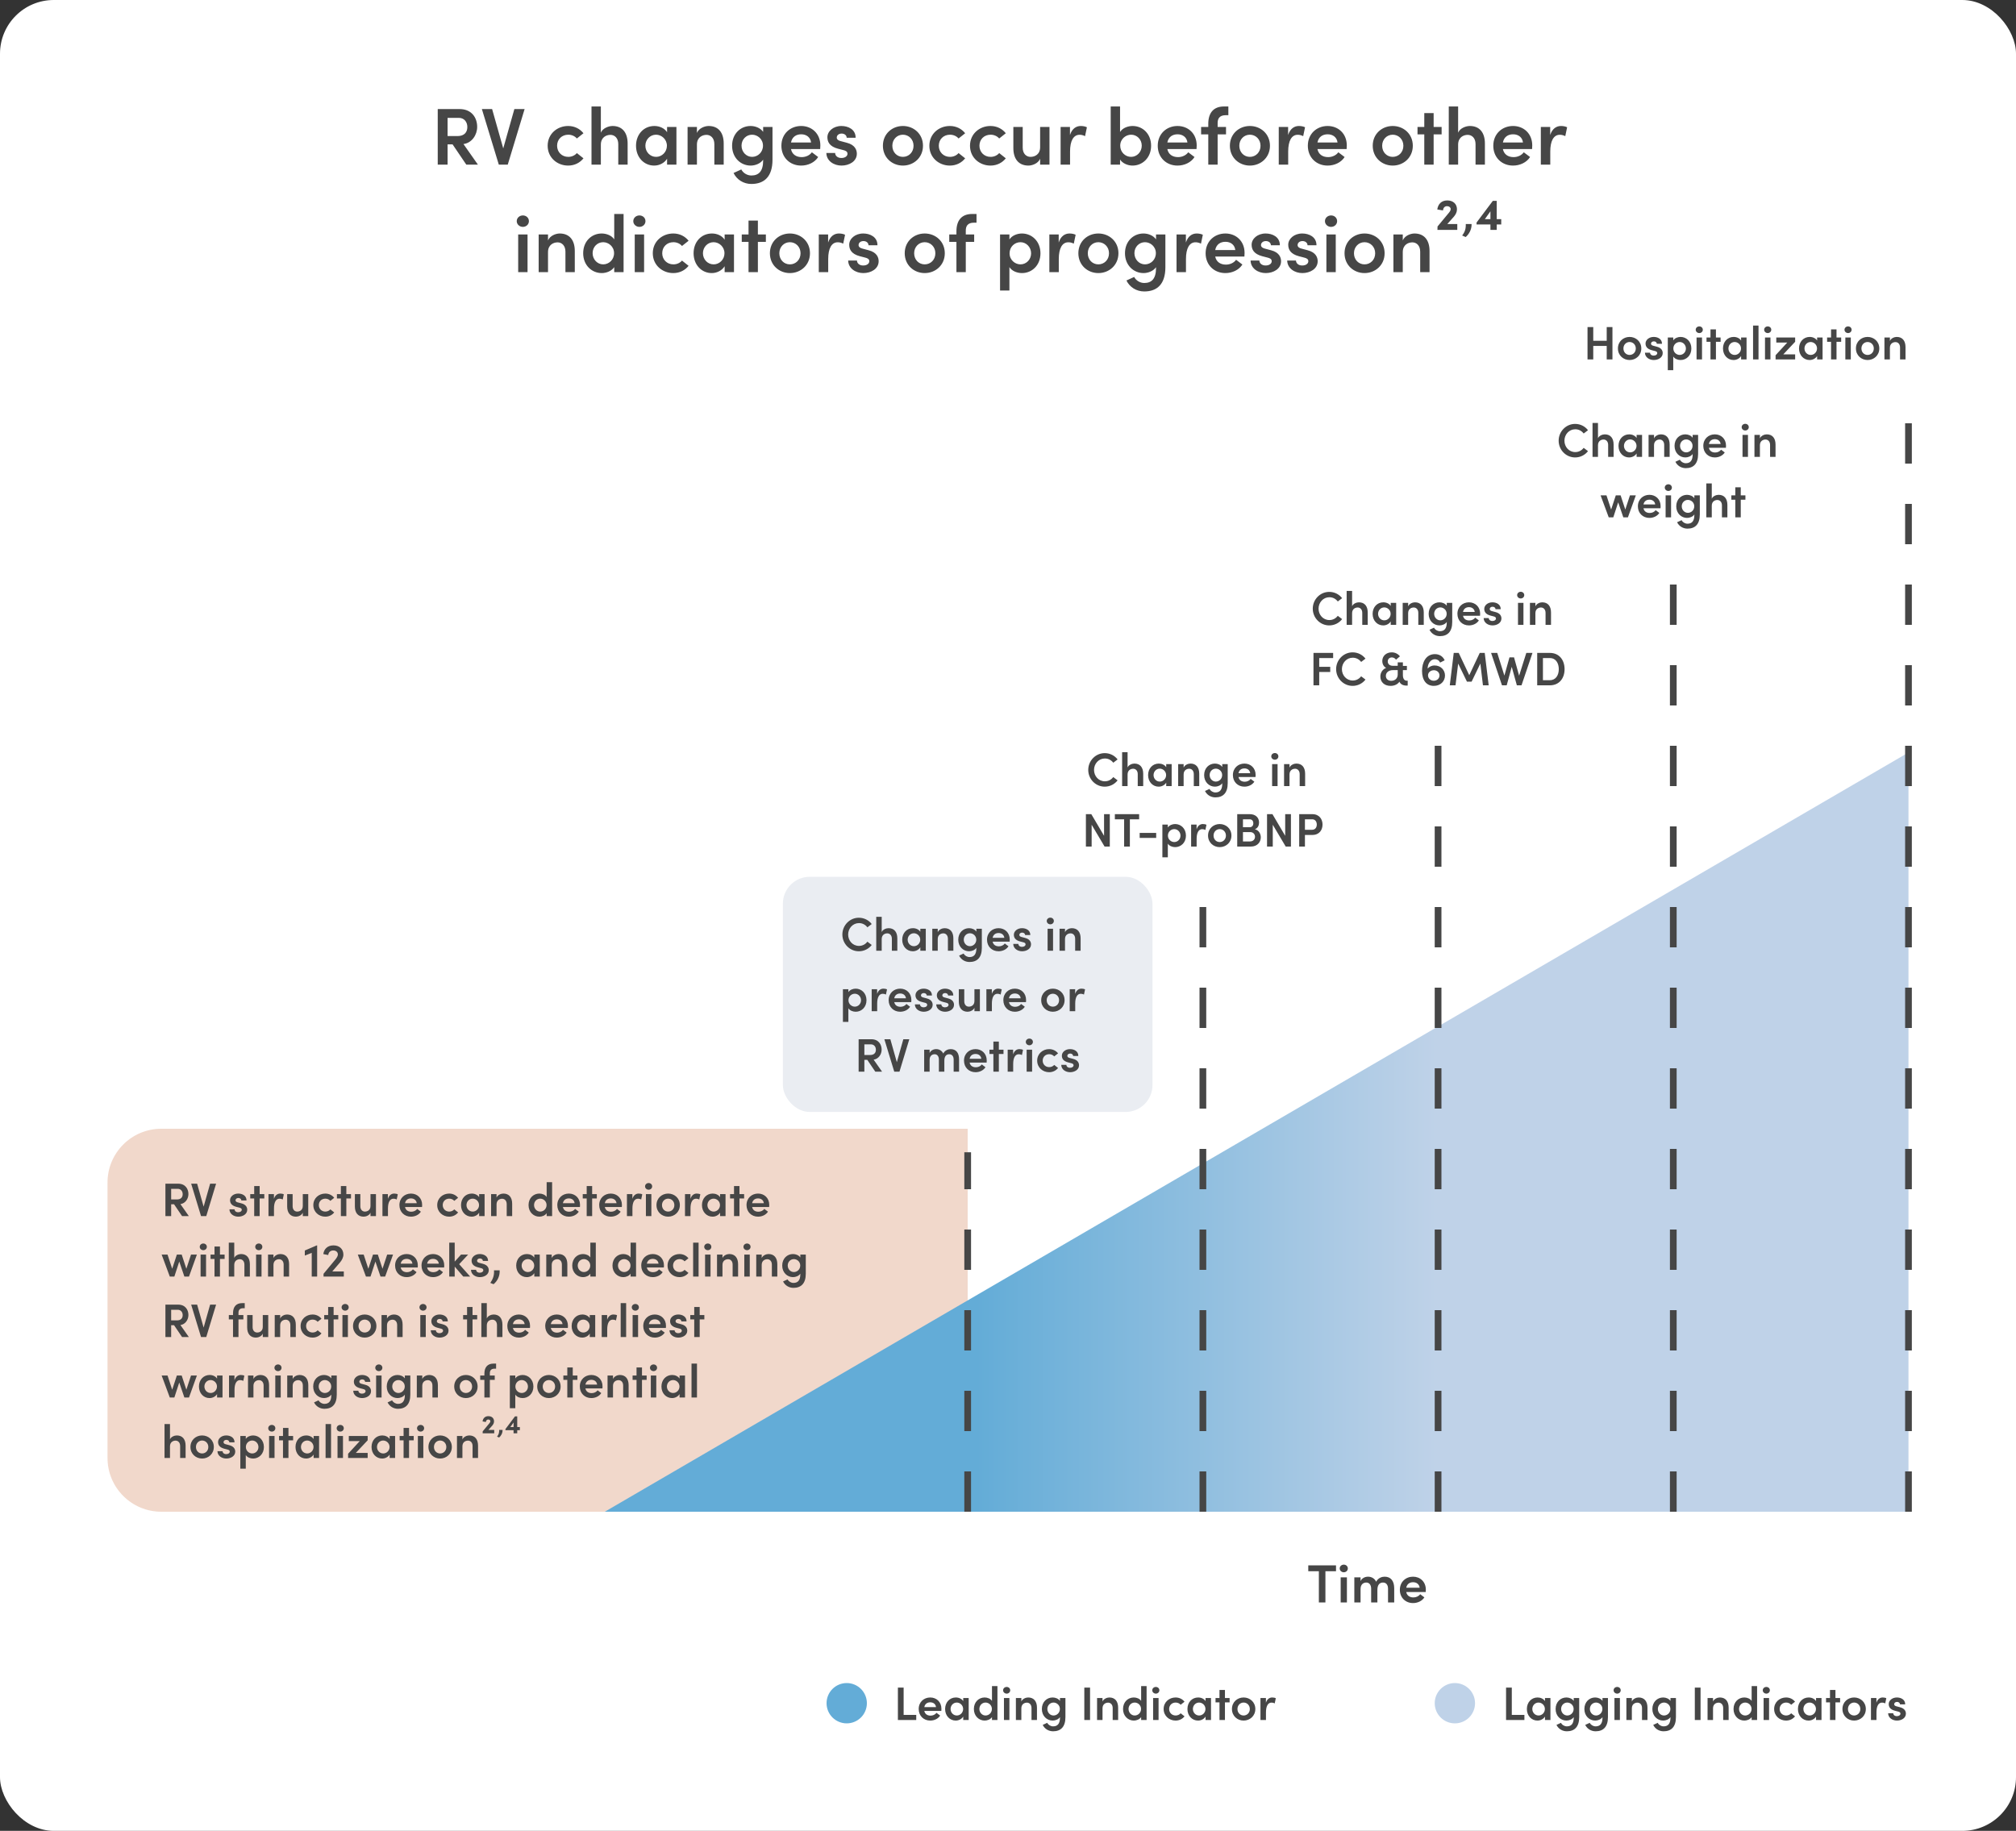
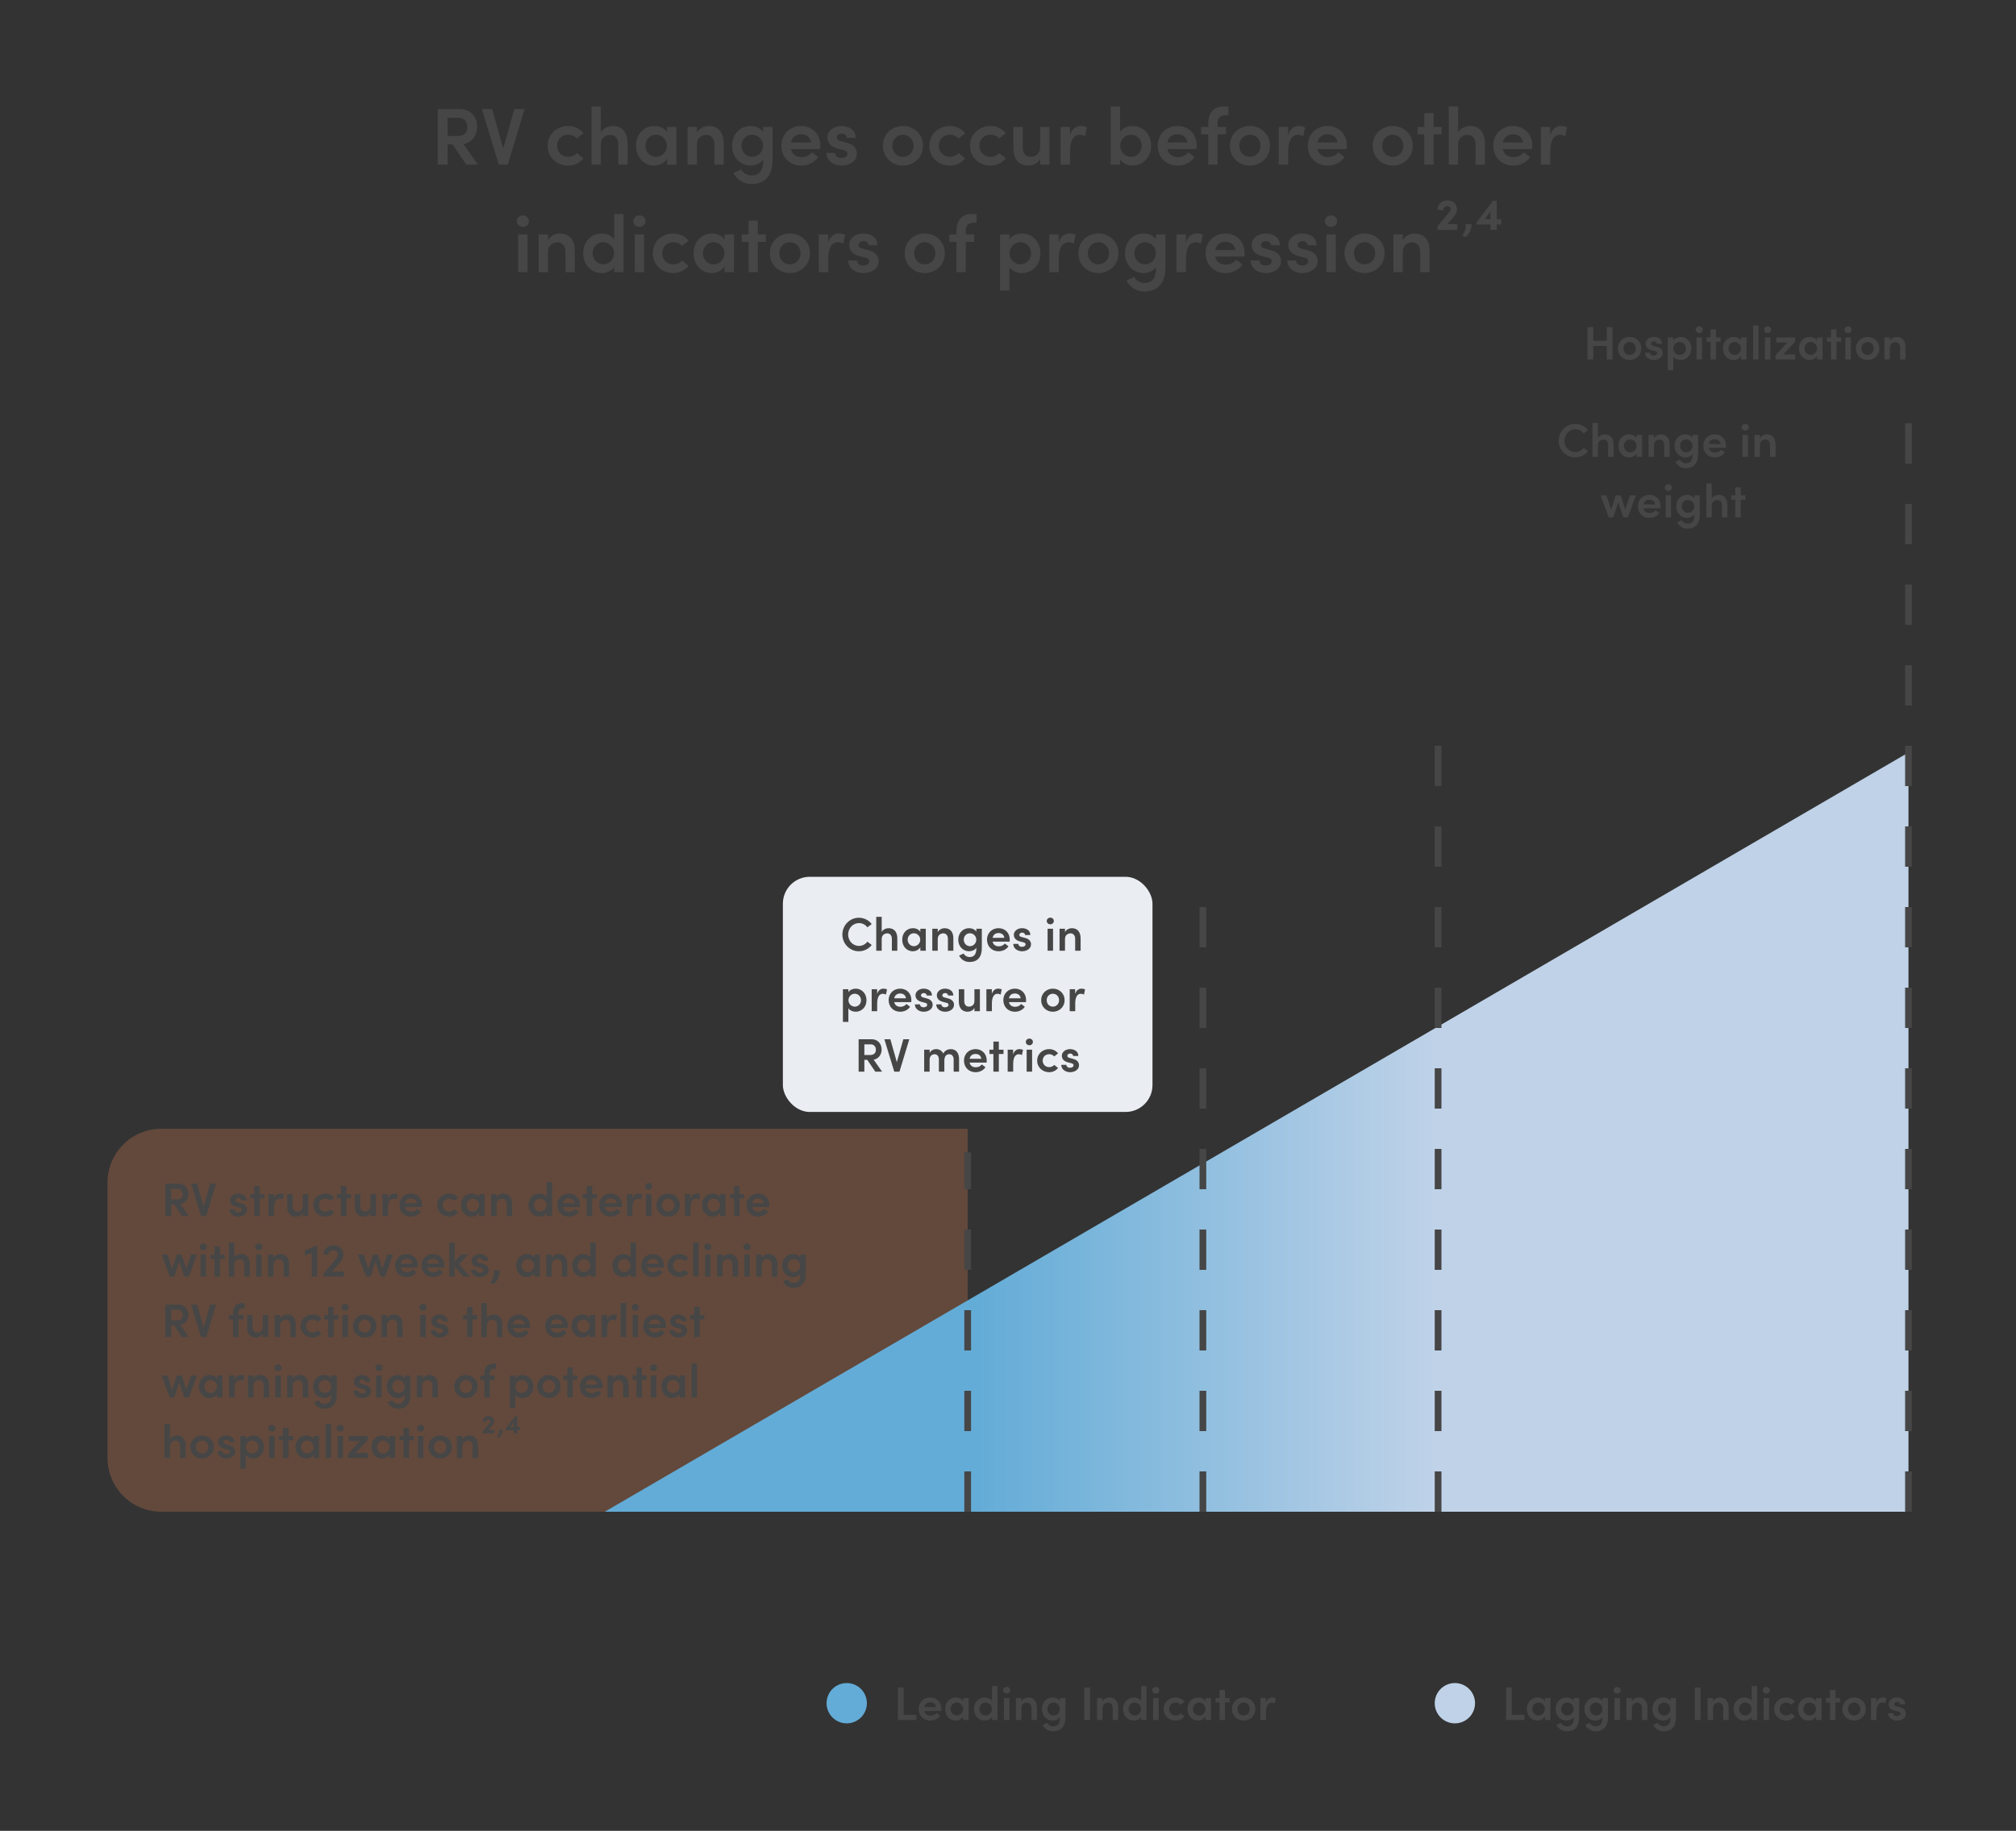
<svg xmlns="http://www.w3.org/2000/svg" width="600" height="545" viewBox="0 0 600 545" fill="none">
  <rect x="0" y="0" width="600" height="545" fill="#333333" stroke="none" />
-   <rect width="600" height="545" rx="16" fill="white" />
  <path d="M142.232 49H138.776L134.696 42.976H133.208V49H130.28V32.464H136.76C140.456 32.464 142.016 35.128 142.016 37.768C142.016 40.144 140.456 42.544 137.936 42.88L142.232 49ZM136.544 35.08H133.208V40.504H136.16C138.224 40.504 139.088 39.328 139.088 37.816C139.088 36.304 138.152 35.08 136.544 35.08ZM149.774 44.176L153.086 32.464H156.134L151.118 49H148.454L143.414 32.464H146.462L149.774 44.176ZM169.091 49.288C165.851 49.288 162.995 46.936 162.995 43.384C162.995 39.832 165.851 37.504 169.091 37.504C171.035 37.504 172.619 38.368 173.651 39.664L171.683 41.224C171.107 40.528 170.147 40.096 169.139 40.096C167.195 40.096 165.803 41.488 165.803 43.384C165.803 45.256 167.195 46.696 169.139 46.696C170.147 46.696 171.107 46.264 171.683 45.568L173.651 47.128C172.619 48.424 171.035 49.288 169.091 49.288ZM182.307 37.504C185.187 37.504 186.795 39.448 186.795 42.712V49H184.011V42.904C184.011 41.104 182.931 40.144 181.683 40.144C180.411 40.144 178.827 40.888 178.827 43.072V49H176.043V31.696H178.827V39.496C179.379 38.128 181.179 37.504 182.307 37.504ZM198.533 39.352V37.792H201.317V49H198.533V47.248C197.789 48.472 196.301 49.288 194.693 49.288C191.693 49.288 189.293 46.864 189.293 43.384C189.293 40 191.597 37.504 194.765 37.504C196.301 37.504 197.789 38.176 198.533 39.352ZM195.269 46.696C196.997 46.696 198.485 45.256 198.485 43.384C198.485 41.464 196.901 40.096 195.245 40.096C193.445 40.096 192.077 41.584 192.077 43.384C192.077 45.184 193.445 46.696 195.269 46.696ZM210.9 37.504C213.78 37.504 215.388 39.448 215.388 42.712V49H212.604V42.904C212.604 41.104 211.524 40.144 210.276 40.144C209.004 40.144 207.42 40.888 207.42 43.048V49H204.636V37.792H207.42V39.568C207.996 38.152 209.748 37.504 210.9 37.504ZM227.126 39.256V37.792H229.91V47.536C229.91 52.576 227.462 54.76 223.622 54.76C221.318 54.76 219.302 53.512 218.318 51.496L220.622 50.44C221.174 51.52 222.398 52.24 223.622 52.24C225.782 52.24 227.126 51.016 227.126 47.8V47.536C226.334 48.688 224.774 49.288 223.406 49.288C220.454 49.288 217.886 46.96 217.886 43.384C217.886 39.784 220.43 37.504 223.382 37.504C224.822 37.504 226.334 38.104 227.126 39.256ZM223.838 46.696C225.542 46.696 227.078 45.328 227.078 43.36C227.078 41.392 225.446 40.096 223.838 40.096C222.11 40.096 220.694 41.488 220.694 43.36C220.694 45.232 222.11 46.696 223.838 46.696ZM244.15 43.288C244.15 43.6 244.126 43.96 244.102 44.368H235.414C235.726 45.928 236.926 46.768 238.606 46.768C239.806 46.768 240.982 46.24 241.63 45.328L243.502 46.744C242.47 48.376 240.478 49.288 238.438 49.288C235.102 49.288 232.558 46.888 232.558 43.384C232.558 39.808 235.222 37.504 238.438 37.504C241.63 37.504 244.15 39.784 244.15 43.288ZM235.414 42.424H241.39C241.222 40.888 240.022 39.976 238.462 39.976C236.974 39.976 235.75 40.72 235.414 42.424ZM250.451 49.288C248.219 49.288 245.987 47.944 245.939 45.544H248.555C248.555 46.312 249.227 47.032 250.403 47.032C251.507 47.032 252.227 46.48 252.227 45.76C252.227 45.136 251.747 44.848 250.907 44.656L249.419 44.272C246.899 43.6 246.251 42.256 246.251 40.84C246.251 39.088 247.979 37.504 250.427 37.504C252.419 37.504 254.675 38.512 254.651 41.008H251.987C251.987 40.24 251.291 39.76 250.499 39.76C249.635 39.76 249.035 40.264 249.035 40.96C249.035 41.536 249.587 41.872 250.235 42.016L252.035 42.496C254.555 43.144 255.011 44.728 255.011 45.76C255.011 48.04 252.731 49.288 250.451 49.288ZM268.721 49.288C265.529 49.288 262.769 46.936 262.769 43.384C262.769 39.832 265.529 37.504 268.721 37.504C271.913 37.504 274.697 39.832 274.697 43.384C274.697 46.936 271.913 49.288 268.721 49.288ZM268.721 46.696C270.449 46.696 271.889 45.352 271.889 43.384C271.889 41.464 270.449 40.096 268.721 40.096C266.993 40.096 265.577 41.464 265.577 43.384C265.577 45.352 266.993 46.696 268.721 46.696ZM282.692 49.288C279.452 49.288 276.596 46.936 276.596 43.384C276.596 39.832 279.452 37.504 282.692 37.504C284.636 37.504 286.22 38.368 287.252 39.664L285.284 41.224C284.708 40.528 283.748 40.096 282.74 40.096C280.796 40.096 279.404 41.488 279.404 43.384C279.404 45.256 280.796 46.696 282.74 46.696C283.748 46.696 284.708 46.264 285.284 45.568L287.252 47.128C286.22 48.424 284.636 49.288 282.692 49.288ZM294.786 49.288C291.546 49.288 288.69 46.936 288.69 43.384C288.69 39.832 291.546 37.504 294.786 37.504C296.73 37.504 298.314 38.368 299.346 39.664L297.378 41.224C296.802 40.528 295.842 40.096 294.834 40.096C292.89 40.096 291.498 41.488 291.498 43.384C291.498 45.256 292.89 46.696 294.834 46.696C295.842 46.696 296.802 46.264 297.378 45.568L299.346 47.128C298.314 48.424 296.73 49.288 294.786 49.288ZM309.562 43.792V37.792H312.346V49H309.562V47.248C308.986 48.664 307.21 49.288 306.082 49.288C303.202 49.288 301.594 47.344 301.594 44.08V37.792H304.378V43.96C304.378 45.76 305.458 46.696 306.706 46.696C307.978 46.696 309.562 45.976 309.562 43.792ZM321.66 37.504C322.332 37.504 323.052 37.648 323.484 37.888L322.932 40.528C322.284 40.192 321.708 40.12 321.3 40.12C319.476 40.12 318.468 41.944 318.468 45.088V49H315.66V37.792H318.444V40.192C319.044 38.32 320.268 37.504 321.66 37.504ZM337.094 37.504C340.046 37.504 342.59 39.784 342.59 43.384C342.59 46.96 340.022 49.288 337.07 49.288C335.726 49.288 334.118 48.688 333.35 47.488V49H330.566V31.696H333.35V39.28C334.118 38.08 335.678 37.504 337.094 37.504ZM336.638 46.696C338.366 46.696 339.806 45.232 339.806 43.36C339.806 41.488 338.366 40.096 336.638 40.096C335.03 40.096 333.398 41.392 333.398 43.36C333.398 45.328 334.934 46.696 336.638 46.696ZM356.158 43.288C356.158 43.6 356.134 43.96 356.11 44.368H347.422C347.734 45.928 348.934 46.768 350.614 46.768C351.814 46.768 352.99 46.24 353.638 45.328L355.51 46.744C354.478 48.376 352.486 49.288 350.446 49.288C347.11 49.288 344.566 46.888 344.566 43.384C344.566 39.808 347.23 37.504 350.446 37.504C353.638 37.504 356.158 39.784 356.158 43.288ZM347.422 42.424H353.398C353.23 40.888 352.03 39.976 350.47 39.976C348.982 39.976 347.758 40.72 347.422 42.424ZM365.583 34.288H364.815C362.919 34.288 362.367 35.344 362.391 36.712V37.792H364.887V40H362.391V49H359.607V40H357.471V37.792H359.607V36.856C359.607 33.64 361.143 31.696 364.263 31.696H365.583V34.288ZM371.986 49.288C368.794 49.288 366.034 46.936 366.034 43.384C366.034 39.832 368.794 37.504 371.986 37.504C375.178 37.504 377.962 39.832 377.962 43.384C377.962 46.936 375.178 49.288 371.986 49.288ZM371.986 46.696C373.714 46.696 375.154 45.352 375.154 43.384C375.154 41.464 373.714 40.096 371.986 40.096C370.258 40.096 368.842 41.464 368.842 43.384C368.842 45.352 370.258 46.696 371.986 46.696ZM386.582 37.504C387.254 37.504 387.974 37.648 388.406 37.888L387.854 40.528C387.206 40.192 386.63 40.12 386.222 40.12C384.398 40.12 383.39 41.944 383.39 45.088V49H380.582V37.792H383.366V40.192C383.966 38.32 385.19 37.504 386.582 37.504ZM400.83 43.288C400.83 43.6 400.806 43.96 400.782 44.368H392.094C392.406 45.928 393.606 46.768 395.286 46.768C396.486 46.768 397.662 46.24 398.31 45.328L400.182 46.744C399.15 48.376 397.158 49.288 395.118 49.288C391.782 49.288 389.238 46.888 389.238 43.384C389.238 39.808 391.902 37.504 395.118 37.504C398.31 37.504 400.83 39.784 400.83 43.288ZM392.094 42.424H398.07C397.902 40.888 396.702 39.976 395.142 39.976C393.654 39.976 392.43 40.72 392.094 42.424ZM414.502 49.288C411.31 49.288 408.55 46.936 408.55 43.384C408.55 39.832 411.31 37.504 414.502 37.504C417.694 37.504 420.478 39.832 420.478 43.384C420.478 46.936 417.694 49.288 414.502 49.288ZM414.502 46.696C416.23 46.696 417.67 45.352 417.67 43.384C417.67 41.464 416.23 40.096 414.502 40.096C412.774 40.096 411.358 41.464 411.358 43.384C411.358 45.352 412.774 46.696 414.502 46.696ZM426.678 37.792H429.054V40H426.678V49H423.894V40H421.878V37.792H423.894V33.664H426.678V37.792ZM437.447 37.504C440.327 37.504 441.935 39.448 441.935 42.712V49H439.151V42.904C439.151 41.104 438.071 40.144 436.823 40.144C435.551 40.144 433.967 40.888 433.967 43.072V49H431.183V31.696H433.967V39.496C434.519 38.128 436.319 37.504 437.447 37.504ZM456.025 43.288C456.025 43.6 456.001 43.96 455.977 44.368H447.289C447.601 45.928 448.801 46.768 450.481 46.768C451.681 46.768 452.857 46.24 453.505 45.328L455.377 46.744C454.345 48.376 452.353 49.288 450.313 49.288C446.977 49.288 444.433 46.888 444.433 43.384C444.433 39.808 447.097 37.504 450.313 37.504C453.505 37.504 456.025 39.784 456.025 43.288ZM447.289 42.424H453.265C453.097 40.888 451.897 39.976 450.337 39.976C448.849 39.976 447.625 40.72 447.289 42.424ZM464.582 37.504C465.254 37.504 465.974 37.648 466.406 37.888L465.854 40.528C465.206 40.192 464.63 40.12 464.222 40.12C462.398 40.12 461.39 41.944 461.39 45.088V49H458.582V37.792H461.366V40.192C461.966 38.32 463.19 37.504 464.582 37.504ZM155.614 67.536C154.63 67.536 153.79 66.792 153.79 65.832C153.79 64.848 154.63 64.128 155.614 64.128C156.622 64.128 157.414 64.848 157.414 65.832C157.414 66.792 156.622 67.536 155.614 67.536ZM157.006 81H154.222V69.792H157.006V81ZM166.58 69.504C169.46 69.504 171.068 71.448 171.068 74.712V81H168.284V74.904C168.284 73.104 167.204 72.144 165.956 72.144C164.684 72.144 163.1 72.888 163.1 75.048V81H160.316V69.792H163.1V71.568C163.676 70.152 165.428 69.504 166.58 69.504ZM182.806 71.256V63.696H185.59V81H182.806V79.512C182.038 80.688 180.454 81.288 179.086 81.288C176.134 81.288 173.566 78.96 173.566 75.384C173.566 71.784 176.11 69.504 179.062 69.504C180.478 69.504 182.038 70.08 182.806 71.256ZM179.518 78.696C181.222 78.696 182.758 77.328 182.758 75.36C182.758 73.392 181.126 72.096 179.518 72.096C177.79 72.096 176.374 73.488 176.374 75.36C176.374 77.232 177.79 78.696 179.518 78.696ZM190.302 67.536C189.318 67.536 188.478 66.792 188.478 65.832C188.478 64.848 189.318 64.128 190.302 64.128C191.31 64.128 192.102 64.848 192.102 65.832C192.102 66.792 191.31 67.536 190.302 67.536ZM191.694 81H188.91V69.792H191.694V81ZM200.38 81.288C197.14 81.288 194.284 78.936 194.284 75.384C194.284 71.832 197.14 69.504 200.38 69.504C202.324 69.504 203.908 70.368 204.94 71.664L202.972 73.224C202.396 72.528 201.436 72.096 200.428 72.096C198.484 72.096 197.092 73.488 197.092 75.384C197.092 77.256 198.484 78.696 200.428 78.696C201.436 78.696 202.396 78.264 202.972 77.568L204.94 79.128C203.908 80.424 202.324 81.288 200.38 81.288ZM215.665 71.352V69.792H218.449V81H215.665V79.248C214.921 80.472 213.433 81.288 211.825 81.288C208.825 81.288 206.425 78.864 206.425 75.384C206.425 72 208.729 69.504 211.897 69.504C213.433 69.504 214.921 70.176 215.665 71.352ZM212.401 78.696C214.129 78.696 215.617 77.256 215.617 75.384C215.617 73.464 214.033 72.096 212.377 72.096C210.577 72.096 209.209 73.584 209.209 75.384C209.209 77.184 210.577 78.696 212.401 78.696ZM225.561 69.792H227.937V72H225.561V81H222.777V72H220.761V69.792H222.777V65.664H225.561V69.792ZM235.088 81.288C231.896 81.288 229.136 78.936 229.136 75.384C229.136 71.832 231.896 69.504 235.088 69.504C238.28 69.504 241.064 71.832 241.064 75.384C241.064 78.936 238.28 81.288 235.088 81.288ZM235.088 78.696C236.816 78.696 238.256 77.352 238.256 75.384C238.256 73.464 236.816 72.096 235.088 72.096C233.36 72.096 231.944 73.464 231.944 75.384C231.944 77.352 233.36 78.696 235.088 78.696ZM249.683 69.504C250.355 69.504 251.075 69.648 251.507 69.888L250.955 72.528C250.307 72.192 249.731 72.12 249.323 72.12C247.499 72.12 246.491 73.944 246.491 77.088V81H243.683V69.792H246.467V72.192C247.067 70.32 248.291 69.504 249.683 69.504ZM256.943 81.288C254.711 81.288 252.479 79.944 252.431 77.544H255.047C255.047 78.312 255.719 79.032 256.895 79.032C257.999 79.032 258.719 78.48 258.719 77.76C258.719 77.136 258.239 76.848 257.399 76.656L255.911 76.272C253.391 75.6 252.743 74.256 252.743 72.84C252.743 71.088 254.471 69.504 256.919 69.504C258.911 69.504 261.167 70.512 261.143 73.008H258.479C258.479 72.24 257.783 71.76 256.991 71.76C256.127 71.76 255.527 72.264 255.527 72.96C255.527 73.536 256.079 73.872 256.727 74.016L258.527 74.496C261.047 75.144 261.503 76.728 261.503 77.76C261.503 80.04 259.223 81.288 256.943 81.288ZM275.213 81.288C272.021 81.288 269.261 78.936 269.261 75.384C269.261 71.832 272.021 69.504 275.213 69.504C278.405 69.504 281.189 71.832 281.189 75.384C281.189 78.936 278.405 81.288 275.213 81.288ZM275.213 78.696C276.941 78.696 278.381 77.352 278.381 75.384C278.381 73.464 276.941 72.096 275.213 72.096C273.485 72.096 272.069 73.464 272.069 75.384C272.069 77.352 273.485 78.696 275.213 78.696ZM290.629 66.288H289.861C287.965 66.288 287.413 67.344 287.437 68.712V69.792H289.933V72H287.437V81H284.653V72H282.517V69.792H284.653V68.856C284.653 65.64 286.189 63.696 289.309 63.696H290.629V66.288ZM304.14 69.504C307.092 69.504 309.66 71.808 309.66 75.408C309.66 78.984 307.116 81.288 304.164 81.288C302.748 81.288 301.188 80.712 300.42 79.512V86.472H297.636V69.792H300.42V71.28C301.188 70.08 302.796 69.504 304.14 69.504ZM303.708 78.696C305.436 78.696 306.876 77.28 306.876 75.408C306.876 73.56 305.436 72.096 303.708 72.096C302.004 72.096 300.468 73.44 300.468 75.408C300.468 77.4 302.1 78.696 303.708 78.696ZM318.308 69.504C318.98 69.504 319.7 69.648 320.132 69.888L319.58 72.528C318.932 72.192 318.356 72.12 317.948 72.12C316.124 72.12 315.116 73.944 315.116 77.088V81H312.308V69.792H315.092V72.192C315.692 70.32 316.916 69.504 318.308 69.504ZM326.892 81.288C323.7 81.288 320.94 78.936 320.94 75.384C320.94 71.832 323.7 69.504 326.892 69.504C330.084 69.504 332.868 71.832 332.868 75.384C332.868 78.936 330.084 81.288 326.892 81.288ZM326.892 78.696C328.62 78.696 330.06 77.352 330.06 75.384C330.06 73.464 328.62 72.096 326.892 72.096C325.164 72.096 323.748 73.464 323.748 75.384C323.748 77.352 325.164 78.696 326.892 78.696ZM344.056 71.256V69.792H346.84V79.536C346.84 84.576 344.392 86.76 340.552 86.76C338.248 86.76 336.232 85.512 335.248 83.496L337.552 82.44C338.104 83.52 339.328 84.24 340.552 84.24C342.712 84.24 344.056 83.016 344.056 79.8V79.536C343.264 80.688 341.704 81.288 340.336 81.288C337.384 81.288 334.816 78.96 334.816 75.384C334.816 71.784 337.36 69.504 340.312 69.504C341.752 69.504 343.264 70.104 344.056 71.256ZM340.768 78.696C342.472 78.696 344.008 77.328 344.008 75.36C344.008 73.392 342.376 72.096 340.768 72.096C339.04 72.096 337.624 73.488 337.624 75.36C337.624 77.232 339.04 78.696 340.768 78.696ZM356.16 69.504C356.832 69.504 357.552 69.648 357.984 69.888L357.432 72.528C356.784 72.192 356.208 72.12 355.8 72.12C353.976 72.12 352.968 73.944 352.968 77.088V81H350.16V69.792H352.944V72.192C353.544 70.32 354.768 69.504 356.16 69.504ZM370.408 75.288C370.408 75.6 370.384 75.96 370.36 76.368H361.672C361.984 77.928 363.184 78.768 364.864 78.768C366.064 78.768 367.24 78.24 367.888 77.328L369.76 78.744C368.728 80.376 366.736 81.288 364.696 81.288C361.36 81.288 358.816 78.888 358.816 75.384C358.816 71.808 361.48 69.504 364.696 69.504C367.888 69.504 370.408 71.784 370.408 75.288ZM361.672 74.424H367.648C367.48 72.888 366.28 71.976 364.72 71.976C363.232 71.976 362.008 72.72 361.672 74.424ZM376.709 81.288C374.477 81.288 372.245 79.944 372.197 77.544H374.813C374.813 78.312 375.485 79.032 376.661 79.032C377.765 79.032 378.485 78.48 378.485 77.76C378.485 77.136 378.005 76.848 377.165 76.656L375.677 76.272C373.157 75.6 372.509 74.256 372.509 72.84C372.509 71.088 374.237 69.504 376.685 69.504C378.677 69.504 380.933 70.512 380.909 73.008H378.245C378.245 72.24 377.549 71.76 376.757 71.76C375.893 71.76 375.293 72.264 375.293 72.96C375.293 73.536 375.845 73.872 376.493 74.016L378.293 74.496C380.813 75.144 381.269 76.728 381.269 77.76C381.269 80.04 378.989 81.288 376.709 81.288ZM387.607 81.288C385.375 81.288 383.143 79.944 383.095 77.544H385.711C385.711 78.312 386.383 79.032 387.559 79.032C388.663 79.032 389.383 78.48 389.383 77.76C389.383 77.136 388.903 76.848 388.063 76.656L386.575 76.272C384.055 75.6 383.407 74.256 383.407 72.84C383.407 71.088 385.135 69.504 387.583 69.504C389.575 69.504 391.831 70.512 391.807 73.008H389.143C389.143 72.24 388.447 71.76 387.655 71.76C386.791 71.76 386.191 72.264 386.191 72.96C386.191 73.536 386.743 73.872 387.391 74.016L389.191 74.496C391.711 75.144 392.167 76.728 392.167 77.76C392.167 80.04 389.887 81.288 387.607 81.288ZM396.153 67.536C395.169 67.536 394.329 66.792 394.329 65.832C394.329 64.848 395.169 64.128 396.153 64.128C397.161 64.128 397.953 64.848 397.953 65.832C397.953 66.792 397.161 67.536 396.153 67.536ZM397.545 81H394.761V69.792H397.545V81ZM406.111 81.288C402.919 81.288 400.159 78.936 400.159 75.384C400.159 71.832 402.919 69.504 406.111 69.504C409.303 69.504 412.087 71.832 412.087 75.384C412.087 78.936 409.303 81.288 406.111 81.288ZM406.111 78.696C407.839 78.696 409.279 77.352 409.279 75.384C409.279 73.464 407.839 72.096 406.111 72.096C404.383 72.096 402.967 73.464 402.967 75.384C402.967 77.352 404.383 78.696 406.111 78.696ZM420.971 69.504C423.851 69.504 425.459 71.448 425.459 74.712V81H422.675V74.904C422.675 73.104 421.595 72.144 420.347 72.144C419.075 72.144 417.491 72.888 417.491 75.048V81H414.707V69.792H417.491V71.568C418.067 70.152 419.819 69.504 420.971 69.504ZM432.709 64.488L430.741 66.696H433.717V68.424H427.813L427.837 67.416L431.197 63.36C431.533 62.928 431.749 62.664 431.749 62.208C431.749 61.752 431.293 61.368 430.669 61.368C429.949 61.368 429.541 61.872 429.445 62.64L427.765 62.352C427.981 60.768 428.989 59.664 430.741 59.664C432.493 59.664 433.621 60.72 433.621 62.304C433.621 63.144 433.237 63.864 432.709 64.488ZM436.221 70.56L435.165 70.104C435.981 69.048 436.293 68.112 436.245 66.696H437.973C438.021 68.4 437.133 69.768 436.221 70.56ZM445.453 65.232H446.797V66.816H445.453V68.424H443.581V66.816H439.453V66.24L444.301 59.784H445.453V65.232ZM443.581 62.904L441.925 65.232H443.581V62.904Z" fill="#464646" />
  <path d="M32 352C32 343.163 39.163 336 48 336H288V450H48C39.163 450 32 442.837 32 434V352Z" fill="#D07E53" fill-opacity="0.3" />
  <path d="M56.204 362H54.188L51.808 358.486H50.94V362H49.232V352.354H53.012C55.168 352.354 56.078 353.908 56.078 355.448C56.078 356.834 55.168 358.234 53.698 358.43L56.204 362ZM52.886 353.88H50.94V357.044H52.662C53.866 357.044 54.37 356.358 54.37 355.476C54.37 354.594 53.824 353.88 52.886 353.88ZM60.603 359.186L62.535 352.354H64.313L61.387 362H59.833L56.893 352.354H58.671L60.603 359.186ZM70.919 362.168C69.618 362.168 68.316 361.384 68.287 359.984H69.814C69.814 360.432 70.206 360.852 70.891 360.852C71.535 360.852 71.956 360.53 71.956 360.11C71.956 359.746 71.675 359.578 71.186 359.466L70.317 359.242C68.847 358.85 68.469 358.066 68.469 357.24C68.469 356.218 69.478 355.294 70.906 355.294C72.067 355.294 73.383 355.882 73.37 357.338H71.816C71.816 356.89 71.409 356.61 70.948 356.61C70.444 356.61 70.094 356.904 70.094 357.31C70.094 357.646 70.415 357.842 70.793 357.926L71.844 358.206C73.314 358.584 73.579 359.508 73.579 360.11C73.579 361.44 72.249 362.168 70.919 362.168ZM77.278 355.462H78.664V356.75H77.278V362H75.654V356.75H74.478V355.462H75.654V353.054H77.278V355.462ZM83.406 355.294C83.797 355.294 84.218 355.378 84.469 355.518L84.147 357.058C83.769 356.862 83.433 356.82 83.195 356.82C82.132 356.82 81.543 357.884 81.543 359.718V362H79.906V355.462H81.529V356.862C81.879 355.77 82.594 355.294 83.406 355.294ZM90.116 358.962V355.462H91.74V362H90.116V360.978C89.78 361.804 88.744 362.168 88.086 362.168C86.406 362.168 85.468 361.034 85.468 359.13V355.462H87.092V359.06C87.092 360.11 87.722 360.656 88.45 360.656C89.192 360.656 90.116 360.236 90.116 358.962ZM96.809 362.168C94.919 362.168 93.253 360.796 93.253 358.724C93.253 356.652 94.919 355.294 96.809 355.294C97.943 355.294 98.867 355.798 99.469 356.554L98.321 357.464C97.985 357.058 97.425 356.806 96.837 356.806C95.703 356.806 94.891 357.618 94.891 358.724C94.891 359.816 95.703 360.656 96.837 360.656C97.425 360.656 97.985 360.404 98.321 359.998L99.469 360.908C98.867 361.664 97.943 362.168 96.809 362.168ZM103.076 355.462H104.462V356.75H103.076V362H101.452V356.75H100.276V355.462H101.452V353.054H103.076V355.462ZM110.268 358.962V355.462H111.892V362H110.268V360.978C109.932 361.804 108.896 362.168 108.238 362.168C106.558 362.168 105.62 361.034 105.62 359.13V355.462H107.244V359.06C107.244 360.11 107.874 360.656 108.602 360.656C109.344 360.656 110.268 360.236 110.268 358.962ZM117.325 355.294C117.717 355.294 118.137 355.378 118.389 355.518L118.067 357.058C117.689 356.862 117.353 356.82 117.115 356.82C116.051 356.82 115.463 357.884 115.463 359.718V362H113.825V355.462H115.449V356.862C115.799 355.77 116.513 355.294 117.325 355.294ZM125.637 358.668C125.637 358.85 125.623 359.06 125.609 359.298H120.541C120.723 360.208 121.423 360.698 122.403 360.698C123.103 360.698 123.789 360.39 124.167 359.858L125.259 360.684C124.657 361.636 123.495 362.168 122.305 362.168C120.359 362.168 118.875 360.768 118.875 358.724C118.875 356.638 120.429 355.294 122.305 355.294C124.167 355.294 125.637 356.624 125.637 358.668ZM120.541 358.164H124.027C123.929 357.268 123.229 356.736 122.319 356.736C121.451 356.736 120.737 357.17 120.541 358.164ZM133.682 362.168C131.792 362.168 130.126 360.796 130.126 358.724C130.126 356.652 131.792 355.294 133.682 355.294C134.816 355.294 135.74 355.798 136.342 356.554L135.194 357.464C134.858 357.058 134.298 356.806 133.71 356.806C132.576 356.806 131.764 357.618 131.764 358.724C131.764 359.816 132.576 360.656 133.71 360.656C134.298 360.656 134.858 360.404 135.194 359.998L136.342 360.908C135.74 361.664 134.816 362.168 133.682 362.168ZM142.599 356.372V355.462H144.223V362H142.599V360.978C142.165 361.692 141.297 362.168 140.359 362.168C138.609 362.168 137.209 360.754 137.209 358.724C137.209 356.75 138.553 355.294 140.401 355.294C141.297 355.294 142.165 355.686 142.599 356.372ZM140.695 360.656C141.703 360.656 142.571 359.816 142.571 358.724C142.571 357.604 141.647 356.806 140.681 356.806C139.631 356.806 138.833 357.674 138.833 358.724C138.833 359.774 139.631 360.656 140.695 360.656ZM149.813 355.294C151.493 355.294 152.431 356.428 152.431 358.332V362H150.807V358.444C150.807 357.394 150.177 356.834 149.449 356.834C148.707 356.834 147.783 357.268 147.783 358.528V362H146.159V355.462H147.783V356.498C148.119 355.672 149.141 355.294 149.813 355.294ZM162.696 356.316V351.906H164.32V362H162.696V361.132C162.248 361.818 161.324 362.168 160.526 362.168C158.804 362.168 157.306 360.81 157.306 358.724C157.306 356.624 158.79 355.294 160.512 355.294C161.338 355.294 162.248 355.63 162.696 356.316ZM160.778 360.656C161.772 360.656 162.668 359.858 162.668 358.71C162.668 357.562 161.716 356.806 160.778 356.806C159.77 356.806 158.944 357.618 158.944 358.71C158.944 359.802 159.77 360.656 160.778 360.656ZM172.627 358.668C172.627 358.85 172.613 359.06 172.599 359.298H167.531C167.713 360.208 168.413 360.698 169.393 360.698C170.093 360.698 170.779 360.39 171.157 359.858L172.249 360.684C171.647 361.636 170.485 362.168 169.295 362.168C167.349 362.168 165.865 360.768 165.865 358.724C165.865 356.638 167.419 355.294 169.295 355.294C171.157 355.294 172.627 356.624 172.627 358.668ZM167.531 358.164H171.017C170.919 357.268 170.219 356.736 169.309 356.736C168.441 356.736 167.727 357.17 167.531 358.164ZM176.235 355.462H177.621V356.75H176.235V362H174.611V356.75H173.435V355.462H174.611V353.054H176.235V355.462ZM185.096 358.668C185.096 358.85 185.082 359.06 185.068 359.298H180C180.182 360.208 180.882 360.698 181.862 360.698C182.562 360.698 183.248 360.39 183.626 359.858L184.718 360.684C184.116 361.636 182.954 362.168 181.764 362.168C179.818 362.168 178.334 360.768 178.334 358.724C178.334 356.638 179.888 355.294 181.764 355.294C183.626 355.294 185.096 356.624 185.096 358.668ZM180 358.164H183.486C183.388 357.268 182.688 356.736 181.778 356.736C180.91 356.736 180.196 357.17 180 358.164ZM190.087 355.294C190.479 355.294 190.899 355.378 191.151 355.518L190.829 357.058C190.451 356.862 190.115 356.82 189.877 356.82C188.813 356.82 188.225 357.884 188.225 359.718V362H186.587V355.462H188.211V356.862C188.561 355.77 189.275 355.294 190.087 355.294ZM193.046 354.146C192.472 354.146 191.982 353.712 191.982 353.152C191.982 352.578 192.472 352.158 193.046 352.158C193.634 352.158 194.096 352.578 194.096 353.152C194.096 353.712 193.634 354.146 193.046 354.146ZM193.858 362H192.234V355.462H193.858V362ZM198.854 362.168C196.992 362.168 195.382 360.796 195.382 358.724C195.382 356.652 196.992 355.294 198.854 355.294C200.716 355.294 202.34 356.652 202.34 358.724C202.34 360.796 200.716 362.168 198.854 362.168ZM198.854 360.656C199.862 360.656 200.702 359.872 200.702 358.724C200.702 357.604 199.862 356.806 198.854 356.806C197.846 356.806 197.02 357.604 197.02 358.724C197.02 359.872 197.846 360.656 198.854 360.656ZM207.368 355.294C207.76 355.294 208.18 355.378 208.432 355.518L208.11 357.058C207.732 356.862 207.396 356.82 207.158 356.82C206.094 356.82 205.506 357.884 205.506 359.718V362H203.868V355.462H205.492V356.862C205.842 355.77 206.556 355.294 207.368 355.294ZM214.308 356.372V355.462H215.932V362H214.308V360.978C213.874 361.692 213.006 362.168 212.068 362.168C210.318 362.168 208.918 360.754 208.918 358.724C208.918 356.75 210.262 355.294 212.11 355.294C213.006 355.294 213.874 355.686 214.308 356.372ZM212.404 360.656C213.412 360.656 214.28 359.816 214.28 358.724C214.28 357.604 213.356 356.806 212.39 356.806C211.34 356.806 210.542 357.674 210.542 358.724C210.542 359.774 211.34 360.656 212.404 360.656ZM220.08 355.462H221.466V356.75H220.08V362H218.456V356.75H217.28V355.462H218.456V353.054H220.08V355.462ZM228.941 358.668C228.941 358.85 228.927 359.06 228.913 359.298H223.845C224.027 360.208 224.727 360.698 225.707 360.698C226.407 360.698 227.093 360.39 227.471 359.858L228.563 360.684C227.961 361.636 226.799 362.168 225.609 362.168C223.663 362.168 222.179 360.768 222.179 358.724C222.179 356.638 223.733 355.294 225.609 355.294C227.471 355.294 228.941 356.624 228.941 358.668ZM223.845 358.164H227.331C227.233 357.268 226.533 356.736 225.623 356.736C224.755 356.736 224.041 357.17 223.845 358.164ZM55.462 377.676L56.848 373.462H58.598L56.246 380H54.874L53.348 375.534L51.892 380H50.534L48.112 373.462H49.862L51.248 377.676L52.634 373.462H54.076L55.462 377.676ZM60.51 372.146C59.936 372.146 59.446 371.712 59.446 371.152C59.446 370.578 59.936 370.158 60.51 370.158C61.098 370.158 61.56 370.578 61.56 371.152C61.56 371.712 61.098 372.146 60.51 372.146ZM61.322 380H59.698V373.462H61.322V380ZM65.465 373.462H66.851V374.75H65.465V380H63.841V374.75H62.665V373.462H63.841V371.054H65.465V373.462ZM71.747 373.294C73.427 373.294 74.365 374.428 74.365 376.332V380H72.741V376.444C72.741 375.394 72.111 374.834 71.383 374.834C70.641 374.834 69.717 375.268 69.717 376.542V380H68.093V369.906H69.717V374.456C70.039 373.658 71.089 373.294 71.747 373.294ZM77.026 372.146C76.452 372.146 75.962 371.712 75.962 371.152C75.962 370.578 76.452 370.158 77.026 370.158C77.614 370.158 78.076 370.578 78.076 371.152C78.076 371.712 77.614 372.146 77.026 372.146ZM77.838 380H76.214V373.462H77.838V380ZM83.423 373.294C85.103 373.294 86.041 374.428 86.041 376.332V380H84.417V376.444C84.417 375.394 83.787 374.834 83.059 374.834C82.317 374.834 81.393 375.268 81.393 376.528V380H79.769V373.462H81.393V374.498C81.729 373.672 82.751 373.294 83.423 373.294ZM90.72 372.244L94.276 370.718H94.388V380H92.778V372.944L90.72 373.756V372.244ZM101.177 375.814L98.895 378.474H102.325V380H96.291V379.174L99.805 374.932C100.267 374.372 100.561 373.812 100.561 373.448C100.561 372.72 100.015 372.23 99.189 372.23C98.321 372.23 97.775 372.776 97.691 373.588L96.221 373.308C96.431 371.768 97.509 370.718 99.245 370.718C101.037 370.718 102.199 371.824 102.199 373.476C102.199 374.274 101.765 375.128 101.177 375.814ZM113.841 377.676L115.227 373.462H116.977L114.625 380H113.253L111.727 375.534L110.271 380H108.913L106.491 373.462H108.241L109.627 377.676L111.013 373.462H112.455L113.841 377.676ZM124.352 376.668C124.352 376.85 124.338 377.06 124.324 377.298H119.256C119.438 378.208 120.138 378.698 121.118 378.698C121.818 378.698 122.504 378.39 122.882 377.858L123.974 378.684C123.372 379.636 122.21 380.168 121.02 380.168C119.074 380.168 117.59 378.768 117.59 376.724C117.59 374.638 119.144 373.294 121.02 373.294C122.882 373.294 124.352 374.624 124.352 376.668ZM119.256 376.164H122.742C122.644 375.268 121.944 374.736 121.034 374.736C120.166 374.736 119.452 375.17 119.256 376.164ZM132.213 376.668C132.213 376.85 132.199 377.06 132.185 377.298H127.117C127.299 378.208 127.999 378.698 128.979 378.698C129.679 378.698 130.365 378.39 130.743 377.858L131.835 378.684C131.233 379.636 130.071 380.168 128.881 380.168C126.935 380.168 125.451 378.768 125.451 376.724C125.451 374.638 127.005 373.294 128.881 373.294C130.743 373.294 132.213 374.624 132.213 376.668ZM127.117 376.164H130.603C130.505 375.268 129.805 374.736 128.895 374.736C128.027 374.736 127.313 375.17 127.117 376.164ZM136.658 376.318L139.934 380H137.876L135.328 377.032V380H133.704V369.906H135.328V375.548L137.204 373.462H139.318L136.658 376.318ZM142.806 380.168C141.504 380.168 140.202 379.384 140.174 377.984H141.7C141.7 378.432 142.092 378.852 142.778 378.852C143.422 378.852 143.842 378.53 143.842 378.11C143.842 377.746 143.562 377.578 143.072 377.466L142.204 377.242C140.734 376.85 140.356 376.066 140.356 375.24C140.356 374.218 141.364 373.294 142.792 373.294C143.954 373.294 145.27 373.882 145.256 375.338H143.702C143.702 374.89 143.296 374.61 142.834 374.61C142.33 374.61 141.98 374.904 141.98 375.31C141.98 375.646 142.302 375.842 142.68 375.926L143.73 376.206C145.2 376.584 145.466 377.508 145.466 378.11C145.466 379.44 144.136 380.168 142.806 380.168ZM146.896 382.268L145.93 381.89C146.644 380.826 147.148 379.706 147.022 378.138H148.702C148.814 379.748 148.072 381.33 146.896 382.268ZM159.019 374.372V373.462H160.643V380H159.019V378.978C158.585 379.692 157.717 380.168 156.779 380.168C155.029 380.168 153.629 378.754 153.629 376.724C153.629 374.75 154.973 373.294 156.821 373.294C157.717 373.294 158.585 373.686 159.019 374.372ZM157.115 378.656C158.123 378.656 158.991 377.816 158.991 376.724C158.991 375.604 158.067 374.806 157.101 374.806C156.051 374.806 155.253 375.674 155.253 376.724C155.253 377.774 156.051 378.656 157.115 378.656ZM166.233 373.294C167.913 373.294 168.851 374.428 168.851 376.332V380H167.227V376.444C167.227 375.394 166.597 374.834 165.869 374.834C165.127 374.834 164.203 375.268 164.203 376.528V380H162.579V373.462H164.203V374.498C164.539 373.672 165.561 373.294 166.233 373.294ZM175.698 374.316V369.906H177.322V380H175.698V379.132C175.25 379.818 174.326 380.168 173.528 380.168C171.806 380.168 170.308 378.81 170.308 376.724C170.308 374.624 171.792 373.294 173.514 373.294C174.34 373.294 175.25 373.63 175.698 374.316ZM173.78 378.656C174.774 378.656 175.67 377.858 175.67 376.71C175.67 375.562 174.718 374.806 173.78 374.806C172.772 374.806 171.946 375.618 171.946 376.71C171.946 377.802 172.772 378.656 173.78 378.656ZM187.675 374.316V369.906H189.299V380H187.675V379.132C187.227 379.818 186.303 380.168 185.505 380.168C183.783 380.168 182.285 378.81 182.285 376.724C182.285 374.624 183.769 373.294 185.491 373.294C186.317 373.294 187.227 373.63 187.675 374.316ZM185.757 378.656C186.751 378.656 187.647 377.858 187.647 376.71C187.647 375.562 186.695 374.806 185.757 374.806C184.749 374.806 183.923 375.618 183.923 376.71C183.923 377.802 184.749 378.656 185.757 378.656ZM197.606 376.668C197.606 376.85 197.592 377.06 197.578 377.298H192.51C192.692 378.208 193.392 378.698 194.372 378.698C195.072 378.698 195.758 378.39 196.136 377.858L197.228 378.684C196.626 379.636 195.464 380.168 194.274 380.168C192.328 380.168 190.844 378.768 190.844 376.724C190.844 374.638 192.398 373.294 194.274 373.294C196.136 373.294 197.606 374.624 197.606 376.668ZM192.51 376.164H195.996C195.898 375.268 195.198 374.736 194.288 374.736C193.42 374.736 192.706 375.17 192.51 376.164ZM202.233 380.168C200.343 380.168 198.677 378.796 198.677 376.724C198.677 374.652 200.343 373.294 202.233 373.294C203.367 373.294 204.291 373.798 204.893 374.554L203.745 375.464C203.409 375.058 202.849 374.806 202.261 374.806C201.127 374.806 200.315 375.618 200.315 376.724C200.315 377.816 201.127 378.656 202.261 378.656C202.849 378.656 203.409 378.404 203.745 377.998L204.893 378.908C204.291 379.664 203.367 380.168 202.233 380.168ZM207.912 380H206.288V369.906H207.912V380ZM210.655 372.146C210.081 372.146 209.591 371.712 209.591 371.152C209.591 370.578 210.081 370.158 210.655 370.158C211.243 370.158 211.705 370.578 211.705 371.152C211.705 371.712 211.243 372.146 210.655 372.146ZM211.467 380H209.843V373.462H211.467V380ZM217.052 373.294C218.732 373.294 219.67 374.428 219.67 376.332V380H218.046V376.444C218.046 375.394 217.416 374.834 216.688 374.834C215.946 374.834 215.022 375.268 215.022 376.528V380H213.398V373.462H215.022V374.498C215.358 373.672 216.38 373.294 217.052 373.294ZM222.331 372.146C221.757 372.146 221.267 371.712 221.267 371.152C221.267 370.578 221.757 370.158 222.331 370.158C222.919 370.158 223.381 370.578 223.381 371.152C223.381 371.712 222.919 372.146 222.331 372.146ZM223.143 380H221.519V373.462H223.143V380ZM228.727 373.294C230.407 373.294 231.345 374.428 231.345 376.332V380H229.721V376.444C229.721 375.394 229.091 374.834 228.363 374.834C227.621 374.834 226.697 375.268 226.697 376.528V380H225.073V373.462H226.697V374.498C227.033 373.672 228.055 373.294 228.727 373.294ZM238.193 374.316V373.462H239.817V379.146C239.817 382.086 238.389 383.36 236.149 383.36C234.805 383.36 233.629 382.632 233.055 381.456L234.399 380.84C234.721 381.47 235.435 381.89 236.149 381.89C237.409 381.89 238.193 381.176 238.193 379.3V379.146C237.731 379.818 236.821 380.168 236.023 380.168C234.301 380.168 232.803 378.81 232.803 376.724C232.803 374.624 234.287 373.294 236.009 373.294C236.849 373.294 237.731 373.644 238.193 374.316ZM236.275 378.656C237.269 378.656 238.165 377.858 238.165 376.71C238.165 375.562 237.213 374.806 236.275 374.806C235.267 374.806 234.441 375.618 234.441 376.71C234.441 377.802 235.267 378.656 236.275 378.656ZM56.204 398H54.188L51.808 394.486H50.94V398H49.232V388.354H53.012C55.168 388.354 56.078 389.908 56.078 391.448C56.078 392.834 55.168 394.234 53.698 394.43L56.204 398ZM52.886 389.88H50.94V393.044H52.662C53.866 393.044 54.37 392.358 54.37 391.476C54.37 390.594 53.824 389.88 52.886 389.88ZM60.603 395.186L62.535 388.354H64.313L61.387 398H59.833L56.893 388.354H58.671L60.603 395.186ZM72.838 389.418H72.389C71.284 389.418 70.962 390.034 70.975 390.832V391.462H72.431V392.75H70.975V398H69.352V392.75H68.106V391.462H69.352V390.916C69.352 389.04 70.248 387.906 72.067 387.906H72.838V389.418ZM78.208 394.962V391.462H79.832V398H78.208V396.978C77.872 397.804 76.836 398.168 76.178 398.168C74.498 398.168 73.56 397.034 73.56 395.13V391.462H75.184V395.06C75.184 396.11 75.814 396.656 76.542 396.656C77.284 396.656 78.208 396.236 78.208 394.962ZM85.419 391.294C87.099 391.294 88.037 392.428 88.037 394.332V398H86.413V394.444C86.413 393.394 85.783 392.834 85.055 392.834C84.313 392.834 83.389 393.268 83.389 394.528V398H81.765V391.462H83.389V392.498C83.725 391.672 84.747 391.294 85.419 391.294ZM93.022 398.168C91.132 398.168 89.466 396.796 89.466 394.724C89.466 392.652 91.132 391.294 93.022 391.294C94.156 391.294 95.08 391.798 95.682 392.554L94.534 393.464C94.198 393.058 93.638 392.806 93.05 392.806C91.916 392.806 91.104 393.618 91.104 394.724C91.104 395.816 91.916 396.656 93.05 396.656C93.638 396.656 94.198 396.404 94.534 395.998L95.682 396.908C95.08 397.664 94.156 398.168 93.022 398.168ZM99.289 391.462H100.675V392.75H99.289V398H97.665V392.75H96.489V391.462H97.665V389.054H99.289V391.462ZM102.729 390.146C102.155 390.146 101.665 389.712 101.665 389.152C101.665 388.578 102.155 388.158 102.729 388.158C103.317 388.158 103.779 388.578 103.779 389.152C103.779 389.712 103.317 390.146 102.729 390.146ZM103.541 398H101.917V391.462H103.541V398ZM108.538 398.168C106.676 398.168 105.066 396.796 105.066 394.724C105.066 392.652 106.676 391.294 108.538 391.294C110.4 391.294 112.024 392.652 112.024 394.724C112.024 396.796 110.4 398.168 108.538 398.168ZM108.538 396.656C109.546 396.656 110.386 395.872 110.386 394.724C110.386 393.604 109.546 392.806 108.538 392.806C107.53 392.806 106.704 393.604 106.704 394.724C106.704 395.872 107.53 396.656 108.538 396.656ZM117.206 391.294C118.886 391.294 119.824 392.428 119.824 394.332V398H118.2V394.444C118.2 393.394 117.57 392.834 116.842 392.834C116.1 392.834 115.176 393.268 115.176 394.528V398H113.552V391.462H115.176V392.498C115.512 391.672 116.534 391.294 117.206 391.294ZM125.903 390.146C125.329 390.146 124.839 389.712 124.839 389.152C124.839 388.578 125.329 388.158 125.903 388.158C126.491 388.158 126.953 388.578 126.953 389.152C126.953 389.712 126.491 390.146 125.903 390.146ZM126.715 398H125.091V391.462H126.715V398ZM130.83 398.168C129.528 398.168 128.226 397.384 128.198 395.984H129.724C129.724 396.432 130.116 396.852 130.802 396.852C131.446 396.852 131.866 396.53 131.866 396.11C131.866 395.746 131.586 395.578 131.096 395.466L130.228 395.242C128.758 394.85 128.38 394.066 128.38 393.24C128.38 392.218 129.388 391.294 130.816 391.294C131.978 391.294 133.294 391.882 133.28 393.338H131.726C131.726 392.89 131.32 392.61 130.858 392.61C130.354 392.61 130.004 392.904 130.004 393.31C130.004 393.646 130.326 393.842 130.704 393.926L131.754 394.206C133.224 394.584 133.49 395.508 133.49 396.11C133.49 397.44 132.16 398.168 130.83 398.168ZM140.633 391.462H142.019V392.75H140.633V398H139.009V392.75H137.833V391.462H139.009V389.054H140.633V391.462ZM146.915 391.294C148.595 391.294 149.533 392.428 149.533 394.332V398H147.909V394.444C147.909 393.394 147.279 392.834 146.551 392.834C145.809 392.834 144.885 393.268 144.885 394.542V398H143.261V387.906H144.885V392.456C145.207 391.658 146.257 391.294 146.915 391.294ZM157.752 394.668C157.752 394.85 157.738 395.06 157.724 395.298H152.656C152.838 396.208 153.538 396.698 154.518 396.698C155.218 396.698 155.904 396.39 156.282 395.858L157.374 396.684C156.772 397.636 155.61 398.168 154.42 398.168C152.474 398.168 150.99 396.768 150.99 394.724C150.99 392.638 152.544 391.294 154.42 391.294C156.282 391.294 157.752 392.624 157.752 394.668ZM152.656 394.164H156.142C156.044 393.268 155.344 392.736 154.434 392.736C153.566 392.736 152.852 393.17 152.656 394.164ZM169.031 394.668C169.031 394.85 169.017 395.06 169.003 395.298H163.935C164.117 396.208 164.817 396.698 165.797 396.698C166.497 396.698 167.183 396.39 167.561 395.858L168.653 396.684C168.051 397.636 166.889 398.168 165.699 398.168C163.753 398.168 162.269 396.768 162.269 394.724C162.269 392.638 163.823 391.294 165.699 391.294C167.561 391.294 169.031 392.624 169.031 394.668ZM163.935 394.164H167.421C167.323 393.268 166.623 392.736 165.713 392.736C164.845 392.736 164.131 393.17 163.935 394.164ZM175.521 392.372V391.462H177.145V398H175.521V396.978C175.087 397.692 174.219 398.168 173.281 398.168C171.531 398.168 170.131 396.754 170.131 394.724C170.131 392.75 171.475 391.294 173.323 391.294C174.219 391.294 175.087 391.686 175.521 392.372ZM173.617 396.656C174.625 396.656 175.493 395.816 175.493 394.724C175.493 393.604 174.569 392.806 173.603 392.806C172.553 392.806 171.755 393.674 171.755 394.724C171.755 395.774 172.553 396.656 173.617 396.656ZM182.581 391.294C182.973 391.294 183.393 391.378 183.645 391.518L183.323 393.058C182.945 392.862 182.609 392.82 182.371 392.82C181.307 392.82 180.719 393.884 180.719 395.718V398H179.081V391.462H180.705V392.862C181.055 391.77 181.769 391.294 182.581 391.294ZM186.352 398H184.728V387.906H186.352V398ZM189.094 390.146C188.52 390.146 188.03 389.712 188.03 389.152C188.03 388.578 188.52 388.158 189.094 388.158C189.682 388.158 190.144 388.578 190.144 389.152C190.144 389.712 189.682 390.146 189.094 390.146ZM189.906 398H188.282V391.462H189.906V398ZM198.207 394.668C198.207 394.85 198.193 395.06 198.179 395.298H193.111C193.293 396.208 193.993 396.698 194.973 396.698C195.673 396.698 196.359 396.39 196.737 395.858L197.829 396.684C197.227 397.636 196.065 398.168 194.875 398.168C192.929 398.168 191.445 396.768 191.445 394.724C191.445 392.638 192.999 391.294 194.875 391.294C196.737 391.294 198.207 392.624 198.207 394.668ZM193.111 394.164H196.597C196.499 393.268 195.799 392.736 194.889 392.736C194.021 392.736 193.307 393.17 193.111 394.164ZM201.882 398.168C200.58 398.168 199.278 397.384 199.25 395.984H200.776C200.776 396.432 201.168 396.852 201.854 396.852C202.498 396.852 202.918 396.53 202.918 396.11C202.918 395.746 202.638 395.578 202.148 395.466L201.28 395.242C199.81 394.85 199.432 394.066 199.432 393.24C199.432 392.218 200.44 391.294 201.868 391.294C203.03 391.294 204.346 391.882 204.332 393.338H202.778C202.778 392.89 202.372 392.61 201.91 392.61C201.406 392.61 201.056 392.904 201.056 393.31C201.056 393.646 201.378 393.842 201.756 393.926L202.806 394.206C204.276 394.584 204.542 395.508 204.542 396.11C204.542 397.44 203.212 398.168 201.882 398.168ZM208.241 391.462H209.627V392.75H208.241V398H206.617V392.75H205.441V391.462H206.617V389.054H208.241V391.462ZM55.462 413.676L56.848 409.462H58.598L56.246 416H54.874L53.348 411.534L51.892 416H50.534L48.112 409.462H49.862L51.248 413.676L52.634 409.462H54.076L55.462 413.676ZM64.601 410.372V409.462H66.225V416H64.601V414.978C64.167 415.692 63.299 416.168 62.361 416.168C60.611 416.168 59.211 414.754 59.211 412.724C59.211 410.75 60.555 409.294 62.403 409.294C63.299 409.294 64.167 409.686 64.601 410.372ZM62.697 414.656C63.705 414.656 64.573 413.816 64.573 412.724C64.573 411.604 63.649 410.806 62.683 410.806C61.633 410.806 60.835 411.674 60.835 412.724C60.835 413.774 61.633 414.656 62.697 414.656ZM71.661 409.294C72.053 409.294 72.473 409.378 72.725 409.518L72.403 411.058C72.025 410.862 71.689 410.82 71.451 410.82C70.387 410.82 69.799 411.884 69.799 413.718V416H68.161V409.462H69.785V410.862C70.135 409.77 70.849 409.294 71.661 409.294ZM77.462 409.294C79.142 409.294 80.08 410.428 80.08 412.332V416H78.456V412.444C78.456 411.394 77.826 410.834 77.098 410.834C76.356 410.834 75.432 411.268 75.432 412.528V416H73.808V409.462H75.432V410.498C75.768 409.672 76.79 409.294 77.462 409.294ZM82.741 408.146C82.167 408.146 81.677 407.712 81.677 407.152C81.677 406.578 82.167 406.158 82.741 406.158C83.329 406.158 83.791 406.578 83.791 407.152C83.791 407.712 83.329 408.146 82.741 408.146ZM83.553 416H81.929V409.462H83.553V416ZM89.138 409.294C90.818 409.294 91.756 410.428 91.756 412.332V416H90.132V412.444C90.132 411.394 89.502 410.834 88.774 410.834C88.032 410.834 87.108 411.268 87.108 412.528V416H85.484V409.462H87.108V410.498C87.444 409.672 88.466 409.294 89.138 409.294ZM98.603 410.316V409.462H100.227V415.146C100.227 418.086 98.799 419.36 96.559 419.36C95.215 419.36 94.039 418.632 93.465 417.456L94.809 416.84C95.131 417.47 95.845 417.89 96.559 417.89C97.819 417.89 98.603 417.176 98.603 415.3V415.146C98.141 415.818 97.231 416.168 96.433 416.168C94.711 416.168 93.213 414.81 93.213 412.724C93.213 410.624 94.697 409.294 96.419 409.294C97.259 409.294 98.141 409.644 98.603 410.316ZM96.685 414.656C97.679 414.656 98.575 413.858 98.575 412.71C98.575 411.562 97.623 410.806 96.685 410.806C95.677 410.806 94.851 411.618 94.851 412.71C94.851 413.802 95.677 414.656 96.685 414.656ZM107.765 416.168C106.463 416.168 105.161 415.384 105.133 413.984H106.659C106.659 414.432 107.051 414.852 107.737 414.852C108.381 414.852 108.801 414.53 108.801 414.11C108.801 413.746 108.521 413.578 108.031 413.466L107.163 413.242C105.693 412.85 105.315 412.066 105.315 411.24C105.315 410.218 106.323 409.294 107.751 409.294C108.913 409.294 110.229 409.882 110.215 411.338H108.661C108.661 410.89 108.255 410.61 107.793 410.61C107.289 410.61 106.939 410.904 106.939 411.31C106.939 411.646 107.261 411.842 107.639 411.926L108.689 412.206C110.159 412.584 110.425 413.508 110.425 414.11C110.425 415.44 109.095 416.168 107.765 416.168ZM112.751 408.146C112.177 408.146 111.687 407.712 111.687 407.152C111.687 406.578 112.177 406.158 112.751 406.158C113.339 406.158 113.801 406.578 113.801 407.152C113.801 407.712 113.339 408.146 112.751 408.146ZM113.563 416H111.939V409.462H113.563V416ZM120.491 410.316V409.462H122.115V415.146C122.115 418.086 120.687 419.36 118.447 419.36C117.103 419.36 115.927 418.632 115.353 417.456L116.697 416.84C117.019 417.47 117.733 417.89 118.447 417.89C119.707 417.89 120.491 417.176 120.491 415.3V415.146C120.029 415.818 119.119 416.168 118.321 416.168C116.599 416.168 115.101 414.81 115.101 412.724C115.101 410.624 116.585 409.294 118.307 409.294C119.147 409.294 120.029 409.644 120.491 410.316ZM118.573 414.656C119.567 414.656 120.463 413.858 120.463 412.71C120.463 411.562 119.511 410.806 118.573 410.806C117.565 410.806 116.739 411.618 116.739 412.71C116.739 413.802 117.565 414.656 118.573 414.656ZM127.706 409.294C129.386 409.294 130.324 410.428 130.324 412.332V416H128.7V412.444C128.7 411.394 128.07 410.834 127.342 410.834C126.6 410.834 125.676 411.268 125.676 412.528V416H124.052V409.462H125.676V410.498C126.012 409.672 127.034 409.294 127.706 409.294ZM138.657 416.168C136.795 416.168 135.185 414.796 135.185 412.724C135.185 410.652 136.795 409.294 138.657 409.294C140.519 409.294 142.143 410.652 142.143 412.724C142.143 414.796 140.519 416.168 138.657 416.168ZM138.657 414.656C139.665 414.656 140.505 413.872 140.505 412.724C140.505 411.604 139.665 410.806 138.657 410.806C137.649 410.806 136.823 411.604 136.823 412.724C136.823 413.872 137.649 414.656 138.657 414.656ZM147.65 407.418H147.202C146.096 407.418 145.774 408.034 145.788 408.832V409.462H147.244V410.75H145.788V416H144.164V410.75H142.918V409.462H144.164V408.916C144.164 407.04 145.06 405.906 146.88 405.906H147.65V407.418ZM155.531 409.294C157.253 409.294 158.751 410.638 158.751 412.738C158.751 414.824 157.267 416.168 155.545 416.168C154.719 416.168 153.809 415.832 153.361 415.132V419.192H151.737V409.462H153.361V410.33C153.809 409.63 154.747 409.294 155.531 409.294ZM155.279 414.656C156.287 414.656 157.127 413.83 157.127 412.738C157.127 411.66 156.287 410.806 155.279 410.806C154.285 410.806 153.389 411.59 153.389 412.738C153.389 413.9 154.341 414.656 155.279 414.656ZM163.362 416.168C161.5 416.168 159.89 414.796 159.89 412.724C159.89 410.652 161.5 409.294 163.362 409.294C165.224 409.294 166.848 410.652 166.848 412.724C166.848 414.796 165.224 416.168 163.362 416.168ZM163.362 414.656C164.37 414.656 165.21 413.872 165.21 412.724C165.21 411.604 164.37 410.806 163.362 410.806C162.354 410.806 161.528 411.604 161.528 412.724C161.528 413.872 162.354 414.656 163.362 414.656ZM170.465 409.462H171.851V410.75H170.465V416H168.841V410.75H167.665V409.462H168.841V407.054H170.465V409.462ZM179.326 412.668C179.326 412.85 179.312 413.06 179.298 413.298H174.23C174.412 414.208 175.112 414.698 176.092 414.698C176.792 414.698 177.478 414.39 177.856 413.858L178.948 414.684C178.346 415.636 177.184 416.168 175.994 416.168C174.048 416.168 172.564 414.768 172.564 412.724C172.564 410.638 174.118 409.294 175.994 409.294C177.856 409.294 179.326 410.624 179.326 412.668ZM174.23 412.164H177.716C177.618 411.268 176.918 410.736 176.008 410.736C175.14 410.736 174.426 411.17 174.23 412.164ZM184.472 409.294C186.152 409.294 187.09 410.428 187.09 412.332V416H185.466V412.444C185.466 411.394 184.836 410.834 184.108 410.834C183.366 410.834 182.442 411.268 182.442 412.528V416H180.818V409.462H182.442V410.498C182.778 409.672 183.8 409.294 184.472 409.294ZM191.069 409.462H192.455V410.75H191.069V416H189.445V410.75H188.269V409.462H189.445V407.054H191.069V409.462ZM194.508 408.146C193.934 408.146 193.444 407.712 193.444 407.152C193.444 406.578 193.934 406.158 194.508 406.158C195.096 406.158 195.558 406.578 195.558 407.152C195.558 407.712 195.096 408.146 194.508 408.146ZM195.32 416H193.696V409.462H195.32V416ZM202.249 410.372V409.462H203.873V416H202.249V414.978C201.815 415.692 200.947 416.168 200.009 416.168C198.259 416.168 196.859 414.754 196.859 412.724C196.859 410.75 198.203 409.294 200.051 409.294C200.947 409.294 201.815 409.686 202.249 410.372ZM200.345 414.656C201.353 414.656 202.221 413.816 202.221 412.724C202.221 411.604 201.297 410.806 200.331 410.806C199.281 410.806 198.483 411.674 198.483 412.724C198.483 413.774 199.281 414.656 200.345 414.656ZM207.434 416H205.81V405.906H207.434V416ZM52.62 427.294C54.3 427.294 55.238 428.428 55.238 430.332V434H53.614V430.444C53.614 429.394 52.984 428.834 52.256 428.834C51.514 428.834 50.59 429.268 50.59 430.542V434H48.966V423.906H50.59V428.456C50.912 427.658 51.962 427.294 52.62 427.294ZM60.153 434.168C58.291 434.168 56.681 432.796 56.681 430.724C56.681 428.652 58.291 427.294 60.153 427.294C62.015 427.294 63.639 428.652 63.639 430.724C63.639 432.796 62.015 434.168 60.153 434.168ZM60.153 432.656C61.161 432.656 62.001 431.872 62.001 430.724C62.001 429.604 61.161 428.806 60.153 428.806C59.145 428.806 58.319 429.604 58.319 430.724C58.319 431.872 59.145 432.656 60.153 432.656ZM67.351 434.168C66.049 434.168 64.747 433.384 64.719 431.984H66.245C66.245 432.432 66.637 432.852 67.323 432.852C67.967 432.852 68.387 432.53 68.387 432.11C68.387 431.746 68.107 431.578 67.617 431.466L66.749 431.242C65.279 430.85 64.901 430.066 64.901 429.24C64.901 428.218 65.909 427.294 67.337 427.294C68.499 427.294 69.815 427.882 69.801 429.338H68.247C68.247 428.89 67.841 428.61 67.379 428.61C66.875 428.61 66.525 428.904 66.525 429.31C66.525 429.646 66.847 429.842 67.225 429.926L68.275 430.206C69.745 430.584 70.011 431.508 70.011 432.11C70.011 433.44 68.681 434.168 67.351 434.168ZM75.319 427.294C77.041 427.294 78.539 428.638 78.539 430.738C78.539 432.824 77.055 434.168 75.333 434.168C74.507 434.168 73.597 433.832 73.149 433.132V437.192H71.525V427.462H73.149V428.33C73.597 427.63 74.535 427.294 75.319 427.294ZM75.067 432.656C76.075 432.656 76.915 431.83 76.915 430.738C76.915 429.66 76.075 428.806 75.067 428.806C74.073 428.806 73.177 429.59 73.177 430.738C73.177 431.9 74.129 432.656 75.067 432.656ZM80.895 426.146C80.321 426.146 79.831 425.712 79.831 425.152C79.831 424.578 80.321 424.158 80.895 424.158C81.483 424.158 81.945 424.578 81.945 425.152C81.945 425.712 81.483 426.146 80.895 426.146ZM81.707 434H80.083V427.462H81.707V434ZM85.85 427.462H87.236V428.75H85.85V434H84.226V428.75H83.05V427.462H84.226V425.054H85.85V427.462ZM93.339 428.372V427.462H94.963V434H93.339V432.978C92.905 433.692 92.037 434.168 91.099 434.168C89.349 434.168 87.949 432.754 87.949 430.724C87.949 428.75 89.293 427.294 91.141 427.294C92.037 427.294 92.905 427.686 93.339 428.372ZM91.435 432.656C92.443 432.656 93.311 431.816 93.311 430.724C93.311 429.604 92.387 428.806 91.421 428.806C90.371 428.806 89.573 429.674 89.573 430.724C89.573 431.774 90.371 432.656 91.435 432.656ZM98.524 434H96.9V423.906H98.524V434ZM101.266 426.146C100.692 426.146 100.202 425.712 100.202 425.152C100.202 424.578 100.692 424.158 101.266 424.158C101.854 424.158 102.316 424.578 102.316 425.152C102.316 425.712 101.854 426.146 101.266 426.146ZM102.078 434H100.454V427.462H102.078V434ZM103.813 427.462H109.427V428.736L105.899 432.488H109.427V434H103.603V432.74L107.075 428.974H103.813V427.462ZM115.966 428.372V427.462H117.59V434H115.966V432.978C115.532 433.692 114.664 434.168 113.726 434.168C111.976 434.168 110.576 432.754 110.576 430.724C110.576 428.75 111.92 427.294 113.768 427.294C114.664 427.294 115.532 427.686 115.966 428.372ZM114.062 432.656C115.07 432.656 115.938 431.816 115.938 430.724C115.938 429.604 115.014 428.806 114.048 428.806C112.998 428.806 112.2 429.674 112.2 430.724C112.2 431.774 112.998 432.656 114.062 432.656ZM121.739 427.462H123.125V428.75H121.739V434H120.115V428.75H118.939V427.462H120.115V425.054H121.739V427.462ZM125.178 426.146C124.604 426.146 124.114 425.712 124.114 425.152C124.114 424.578 124.604 424.158 125.178 424.158C125.766 424.158 126.228 424.578 126.228 425.152C126.228 425.712 125.766 426.146 125.178 426.146ZM125.99 434H124.366V427.462H125.99V434ZM130.987 434.168C129.125 434.168 127.515 432.796 127.515 430.724C127.515 428.652 129.125 427.294 130.987 427.294C132.849 427.294 134.473 428.652 134.473 430.724C134.473 432.796 132.849 434.168 130.987 434.168ZM130.987 432.656C131.995 432.656 132.835 431.872 132.835 430.724C132.835 429.604 131.995 428.806 130.987 428.806C129.979 428.806 129.153 429.604 129.153 430.724C129.153 431.872 129.979 432.656 130.987 432.656ZM139.655 427.294C141.335 427.294 142.273 428.428 142.273 430.332V434H140.649V430.444C140.649 429.394 140.019 428.834 139.291 428.834C138.549 428.834 137.625 429.268 137.625 430.528V434H136.001V427.462H137.625V428.498C137.961 427.672 138.983 427.294 139.655 427.294ZM146.502 424.368L145.354 425.656H147.09V426.664H143.646L143.66 426.076L145.62 423.71C145.816 423.458 145.942 423.304 145.942 423.038C145.942 422.772 145.676 422.548 145.312 422.548C144.892 422.548 144.654 422.842 144.598 423.29L143.618 423.122C143.744 422.198 144.332 421.554 145.354 421.554C146.376 421.554 147.034 422.17 147.034 423.094C147.034 423.584 146.81 424.004 146.502 424.368ZM148.551 427.91L147.935 427.644C148.411 427.028 148.593 426.482 148.565 425.656H149.573C149.601 426.65 149.083 427.448 148.551 427.91ZM153.937 424.802H154.721V425.726H153.937V426.664H152.845V425.726H150.437V425.39L153.265 421.624H153.937V424.802ZM152.845 423.444L151.879 424.802H152.845V423.444Z" fill="#464646" />
  <path d="M568 224V450H180L568 224Z" fill="url(#paint0_linear_2173_50471)" />
  <rect x="233" y="261" width="110" height="70" rx="8" fill="#EAEDF2" />
  <path d="M255.604 283.168C252.888 283.168 250.704 280.914 250.704 278.184C250.704 275.454 252.888 273.186 255.604 273.186C257.186 273.186 258.572 273.928 259.44 275.062L258.152 276.042C257.564 275.272 256.696 274.782 255.646 274.782C253.812 274.782 252.426 276.336 252.426 278.184C252.426 280.032 253.784 281.572 255.646 281.572C256.696 281.572 257.564 281.082 258.152 280.312L259.44 281.292C258.572 282.426 257.186 283.168 255.604 283.168ZM264.442 276.294C266.122 276.294 267.06 277.428 267.06 279.332V283H265.436V279.444C265.436 278.394 264.806 277.834 264.078 277.834C263.336 277.834 262.412 278.268 262.412 279.542V283H260.788V272.906H262.412V277.456C262.734 276.658 263.784 276.294 264.442 276.294ZM273.907 277.372V276.462H275.531V283H273.907V281.978C273.473 282.692 272.605 283.168 271.667 283.168C269.917 283.168 268.517 281.754 268.517 279.724C268.517 277.75 269.861 276.294 271.709 276.294C272.605 276.294 273.473 276.686 273.907 277.372ZM272.003 281.656C273.011 281.656 273.879 280.816 273.879 279.724C273.879 278.604 272.955 277.806 271.989 277.806C270.939 277.806 270.141 278.674 270.141 279.724C270.141 280.774 270.939 281.656 272.003 281.656ZM281.122 276.294C282.802 276.294 283.74 277.428 283.74 279.332V283H282.116V279.444C282.116 278.394 281.486 277.834 280.758 277.834C280.016 277.834 279.092 278.268 279.092 279.528V283H277.468V276.462H279.092V277.498C279.428 276.672 280.45 276.294 281.122 276.294ZM290.587 277.316V276.462H292.211V282.146C292.211 285.086 290.783 286.36 288.543 286.36C287.199 286.36 286.023 285.632 285.449 284.456L286.793 283.84C287.115 284.47 287.829 284.89 288.543 284.89C289.803 284.89 290.587 284.176 290.587 282.3V282.146C290.125 282.818 289.215 283.168 288.417 283.168C286.695 283.168 285.197 281.81 285.197 279.724C285.197 277.624 286.681 276.294 288.403 276.294C289.243 276.294 290.125 276.644 290.587 277.316ZM288.669 281.656C289.663 281.656 290.559 280.858 290.559 279.71C290.559 278.562 289.607 277.806 288.669 277.806C287.661 277.806 286.835 278.618 286.835 279.71C286.835 280.802 287.661 281.656 288.669 281.656ZM300.518 279.668C300.518 279.85 300.504 280.06 300.49 280.298H295.422C295.604 281.208 296.304 281.698 297.284 281.698C297.984 281.698 298.67 281.39 299.048 280.858L300.14 281.684C299.538 282.636 298.376 283.168 297.186 283.168C295.24 283.168 293.756 281.768 293.756 279.724C293.756 277.638 295.31 276.294 297.186 276.294C299.048 276.294 300.518 277.624 300.518 279.668ZM295.422 279.164H298.908C298.81 278.268 298.11 277.736 297.2 277.736C296.332 277.736 295.618 278.17 295.422 279.164ZM304.193 283.168C302.891 283.168 301.589 282.384 301.561 280.984H303.087C303.087 281.432 303.479 281.852 304.165 281.852C304.809 281.852 305.229 281.53 305.229 281.11C305.229 280.746 304.949 280.578 304.459 280.466L303.591 280.242C302.121 279.85 301.743 279.066 301.743 278.24C301.743 277.218 302.751 276.294 304.179 276.294C305.341 276.294 306.657 276.882 306.643 278.338H305.089C305.089 277.89 304.683 277.61 304.221 277.61C303.717 277.61 303.367 277.904 303.367 278.31C303.367 278.646 303.689 278.842 304.067 278.926L305.117 279.206C306.587 279.584 306.853 280.508 306.853 281.11C306.853 282.44 305.523 283.168 304.193 283.168ZM312.596 275.146C312.022 275.146 311.532 274.712 311.532 274.152C311.532 273.578 312.022 273.158 312.596 273.158C313.184 273.158 313.646 273.578 313.646 274.152C313.646 274.712 313.184 275.146 312.596 275.146ZM313.408 283H311.784V276.462H313.408V283ZM318.993 276.294C320.673 276.294 321.611 277.428 321.611 279.332V283H319.987V279.444C319.987 278.394 319.357 277.834 318.629 277.834C317.887 277.834 316.963 278.268 316.963 279.528V283H315.339V276.462H316.963V277.498C317.299 276.672 318.321 276.294 318.993 276.294ZM254.663 294.294C256.385 294.294 257.883 295.638 257.883 297.738C257.883 299.824 256.399 301.168 254.677 301.168C253.851 301.168 252.941 300.832 252.493 300.132V304.192H250.869V294.462H252.493V295.33C252.941 294.63 253.879 294.294 254.663 294.294ZM254.411 299.656C255.419 299.656 256.259 298.83 256.259 297.738C256.259 296.66 255.419 295.806 254.411 295.806C253.417 295.806 252.521 296.59 252.521 297.738C252.521 298.9 253.473 299.656 254.411 299.656ZM262.928 294.294C263.32 294.294 263.74 294.378 263.992 294.518L263.67 296.058C263.292 295.862 262.956 295.82 262.718 295.82C261.654 295.82 261.066 296.884 261.066 298.718V301H259.428V294.462H261.052V295.862C261.402 294.77 262.116 294.294 262.928 294.294ZM271.239 297.668C271.239 297.85 271.225 298.06 271.211 298.298H266.143C266.325 299.208 267.025 299.698 268.005 299.698C268.705 299.698 269.391 299.39 269.769 298.858L270.861 299.684C270.259 300.636 269.097 301.168 267.907 301.168C265.961 301.168 264.477 299.768 264.477 297.724C264.477 295.638 266.031 294.294 267.907 294.294C269.769 294.294 271.239 295.624 271.239 297.668ZM266.143 297.164H269.629C269.531 296.268 268.831 295.736 267.921 295.736C267.053 295.736 266.339 296.17 266.143 297.164ZM274.915 301.168C273.613 301.168 272.311 300.384 272.283 298.984H273.809C273.809 299.432 274.201 299.852 274.887 299.852C275.531 299.852 275.951 299.53 275.951 299.11C275.951 298.746 275.671 298.578 275.181 298.466L274.313 298.242C272.843 297.85 272.465 297.066 272.465 296.24C272.465 295.218 273.473 294.294 274.901 294.294C276.063 294.294 277.379 294.882 277.365 296.338H275.811C275.811 295.89 275.405 295.61 274.943 295.61C274.439 295.61 274.089 295.904 274.089 296.31C274.089 296.646 274.411 296.842 274.789 296.926L275.839 297.206C277.309 297.584 277.575 298.508 277.575 299.11C277.575 300.44 276.245 301.168 274.915 301.168ZM281.272 301.168C279.97 301.168 278.668 300.384 278.64 298.984H280.166C280.166 299.432 280.558 299.852 281.244 299.852C281.888 299.852 282.308 299.53 282.308 299.11C282.308 298.746 282.028 298.578 281.538 298.466L280.67 298.242C279.2 297.85 278.822 297.066 278.822 296.24C278.822 295.218 279.83 294.294 281.258 294.294C282.42 294.294 283.736 294.882 283.722 296.338H282.168C282.168 295.89 281.762 295.61 281.3 295.61C280.796 295.61 280.446 295.904 280.446 296.31C280.446 296.646 280.768 296.842 281.146 296.926L282.196 297.206C283.666 297.584 283.932 298.508 283.932 299.11C283.932 300.44 282.602 301.168 281.272 301.168ZM290.009 297.962V294.462H291.633V301H290.009V299.978C289.673 300.804 288.637 301.168 287.979 301.168C286.299 301.168 285.361 300.034 285.361 298.13V294.462H286.985V298.06C286.985 299.11 287.615 299.656 288.343 299.656C289.085 299.656 290.009 299.236 290.009 297.962ZM297.067 294.294C297.459 294.294 297.879 294.378 298.131 294.518L297.809 296.058C297.431 295.862 297.095 295.82 296.857 295.82C295.793 295.82 295.205 296.884 295.205 298.718V301H293.567V294.462H295.191V295.862C295.541 294.77 296.255 294.294 297.067 294.294ZM305.378 297.668C305.378 297.85 305.364 298.06 305.35 298.298H300.282C300.464 299.208 301.164 299.698 302.144 299.698C302.844 299.698 303.53 299.39 303.908 298.858L305 299.684C304.398 300.636 303.236 301.168 302.046 301.168C300.1 301.168 298.616 299.768 298.616 297.724C298.616 295.638 300.17 294.294 302.046 294.294C303.908 294.294 305.378 295.624 305.378 297.668ZM300.282 297.164H303.768C303.67 296.268 302.97 295.736 302.06 295.736C301.192 295.736 300.478 296.17 300.282 297.164ZM313.353 301.168C311.491 301.168 309.881 299.796 309.881 297.724C309.881 295.652 311.491 294.294 313.353 294.294C315.215 294.294 316.839 295.652 316.839 297.724C316.839 299.796 315.215 301.168 313.353 301.168ZM313.353 299.656C314.361 299.656 315.201 298.872 315.201 297.724C315.201 296.604 314.361 295.806 313.353 295.806C312.345 295.806 311.519 296.604 311.519 297.724C311.519 298.872 312.345 299.656 313.353 299.656ZM321.867 294.294C322.259 294.294 322.679 294.378 322.931 294.518L322.609 296.058C322.231 295.862 321.895 295.82 321.657 295.82C320.593 295.82 320.005 296.884 320.005 298.718V301H318.367V294.462H319.991V295.862C320.341 294.77 321.055 294.294 321.867 294.294ZM262.517 319H260.501L258.121 315.486H257.253V319H255.545V309.354H259.325C261.481 309.354 262.391 310.908 262.391 312.448C262.391 313.834 261.481 315.234 260.011 315.43L262.517 319ZM259.199 310.88H257.253V314.044H258.975C260.179 314.044 260.683 313.358 260.683 312.476C260.683 311.594 260.137 310.88 259.199 310.88ZM266.916 316.186L268.848 309.354H270.626L267.7 319H266.146L263.206 309.354H264.984L266.916 316.186ZM282.93 312.294C284.568 312.294 285.436 313.428 285.436 315.332V319H283.826V315.416C283.826 314.366 283.28 313.82 282.524 313.82C281.586 313.82 281.054 314.464 281.054 315.766V319H279.43V315.416C279.43 314.38 278.884 313.82 278.184 313.82C277.428 313.82 276.672 314.268 276.672 315.514V319H275.048V312.462H276.672V313.47C276.952 312.714 277.82 312.294 278.618 312.294C279.57 312.294 280.34 312.784 280.732 313.61C281.25 312.588 282.272 312.294 282.93 312.294ZM293.668 315.668C293.668 315.85 293.654 316.06 293.64 316.298H288.572C288.754 317.208 289.454 317.698 290.434 317.698C291.134 317.698 291.82 317.39 292.198 316.858L293.29 317.684C292.688 318.636 291.526 319.168 290.336 319.168C288.39 319.168 286.906 317.768 286.906 315.724C286.906 313.638 288.46 312.294 290.336 312.294C292.198 312.294 293.668 313.624 293.668 315.668ZM288.572 315.164H292.058C291.96 314.268 291.26 313.736 290.35 313.736C289.482 313.736 288.768 314.17 288.572 315.164ZM297.276 312.462H298.662V313.75H297.276V319H295.652V313.75H294.476V312.462H295.652V310.054H297.276V312.462ZM303.404 312.294C303.796 312.294 304.216 312.378 304.468 312.518L304.146 314.058C303.768 313.862 303.432 313.82 303.194 313.82C302.13 313.82 301.542 314.884 301.542 316.718V319H299.904V312.462H301.528V313.862C301.878 312.77 302.592 312.294 303.404 312.294ZM306.362 311.146C305.788 311.146 305.298 310.712 305.298 310.152C305.298 309.578 305.788 309.158 306.362 309.158C306.95 309.158 307.412 309.578 307.412 310.152C307.412 310.712 306.95 311.146 306.362 311.146ZM307.174 319H305.55V312.462H307.174V319ZM312.241 319.168C310.351 319.168 308.685 317.796 308.685 315.724C308.685 313.652 310.351 312.294 312.241 312.294C313.375 312.294 314.299 312.798 314.901 313.554L313.753 314.464C313.417 314.058 312.857 313.806 312.269 313.806C311.135 313.806 310.323 314.618 310.323 315.724C310.323 316.816 311.135 317.656 312.269 317.656C312.857 317.656 313.417 317.404 313.753 316.998L314.901 317.908C314.299 318.664 313.375 319.168 312.241 319.168ZM318.48 319.168C317.178 319.168 315.876 318.384 315.848 316.984H317.374C317.374 317.432 317.766 317.852 318.452 317.852C319.096 317.852 319.516 317.53 319.516 317.11C319.516 316.746 319.236 316.578 318.746 316.466L317.878 316.242C316.408 315.85 316.03 315.066 316.03 314.24C316.03 313.218 317.038 312.294 318.466 312.294C319.628 312.294 320.944 312.882 320.93 314.338H319.376C319.376 313.89 318.97 313.61 318.508 313.61C318.004 313.61 317.654 313.904 317.654 314.31C317.654 314.646 317.976 314.842 318.354 314.926L319.404 315.206C320.874 315.584 321.14 316.508 321.14 317.11C321.14 318.44 319.81 319.168 318.48 319.168Z" fill="#464646" />
  <path d="M288 450L288 343" stroke="#464646" stroke-width="2" stroke-dasharray="12 12" />
-   <path d="M328.783 234.168C326.067 234.168 323.883 231.914 323.883 229.184C323.883 226.454 326.067 224.186 328.783 224.186C330.365 224.186 331.751 224.928 332.619 226.062L331.331 227.042C330.743 226.272 329.875 225.782 328.825 225.782C326.991 225.782 325.605 227.336 325.605 229.184C325.605 231.032 326.963 232.572 328.825 232.572C329.875 232.572 330.743 232.082 331.331 231.312L332.619 232.292C331.751 233.426 330.365 234.168 328.783 234.168ZM337.621 227.294C339.301 227.294 340.239 228.428 340.239 230.332V234H338.615V230.444C338.615 229.394 337.985 228.834 337.257 228.834C336.515 228.834 335.591 229.268 335.591 230.542V234H333.967V223.906H335.591V228.456C335.913 227.658 336.963 227.294 337.621 227.294ZM347.086 228.372V227.462H348.71V234H347.086V232.978C346.652 233.692 345.784 234.168 344.846 234.168C343.096 234.168 341.696 232.754 341.696 230.724C341.696 228.75 343.04 227.294 344.888 227.294C345.784 227.294 346.652 227.686 347.086 228.372ZM345.182 232.656C346.19 232.656 347.058 231.816 347.058 230.724C347.058 229.604 346.134 228.806 345.168 228.806C344.118 228.806 343.32 229.674 343.32 230.724C343.32 231.774 344.118 232.656 345.182 232.656ZM354.301 227.294C355.981 227.294 356.919 228.428 356.919 230.332V234H355.295V230.444C355.295 229.394 354.665 228.834 353.937 228.834C353.195 228.834 352.271 229.268 352.271 230.528V234H350.647V227.462H352.271V228.498C352.607 227.672 353.629 227.294 354.301 227.294ZM363.766 228.316V227.462H365.39V233.146C365.39 236.086 363.962 237.36 361.722 237.36C360.378 237.36 359.202 236.632 358.628 235.456L359.972 234.84C360.294 235.47 361.008 235.89 361.722 235.89C362.982 235.89 363.766 235.176 363.766 233.3V233.146C363.304 233.818 362.394 234.168 361.596 234.168C359.874 234.168 358.376 232.81 358.376 230.724C358.376 228.624 359.86 227.294 361.582 227.294C362.422 227.294 363.304 227.644 363.766 228.316ZM361.848 232.656C362.842 232.656 363.738 231.858 363.738 230.71C363.738 229.562 362.786 228.806 361.848 228.806C360.84 228.806 360.014 229.618 360.014 230.71C360.014 231.802 360.84 232.656 361.848 232.656ZM373.696 230.668C373.696 230.85 373.682 231.06 373.668 231.298H368.6C368.782 232.208 369.482 232.698 370.462 232.698C371.162 232.698 371.848 232.39 372.226 231.858L373.318 232.684C372.716 233.636 371.554 234.168 370.364 234.168C368.418 234.168 366.934 232.768 366.934 230.724C366.934 228.638 368.488 227.294 370.364 227.294C372.226 227.294 373.696 228.624 373.696 230.668ZM368.6 230.164H372.086C371.988 229.268 371.288 228.736 370.378 228.736C369.51 228.736 368.796 229.17 368.6 230.164ZM379.418 226.146C378.844 226.146 378.354 225.712 378.354 225.152C378.354 224.578 378.844 224.158 379.418 224.158C380.006 224.158 380.468 224.578 380.468 225.152C380.468 225.712 380.006 226.146 379.418 226.146ZM380.23 234H378.606V227.462H380.23V234ZM385.814 227.294C387.494 227.294 388.432 228.428 388.432 230.332V234H386.808V230.444C386.808 229.394 386.178 228.834 385.45 228.834C384.708 228.834 383.784 229.268 383.784 230.528V234H382.16V227.462H383.784V228.498C384.12 227.672 385.142 227.294 385.814 227.294ZM328.59 248.794V242.354H330.298V252H328.744L324.894 245.504V252H323.186V242.354H324.796L328.59 248.794ZM331.804 242.354H339.028V243.88H336.27V252H334.562V243.88H331.804V242.354ZM344.102 249.424H339.188V247.94H344.102V249.424ZM349.738 245.294C351.46 245.294 352.958 246.638 352.958 248.738C352.958 250.824 351.474 252.168 349.752 252.168C348.926 252.168 348.016 251.832 347.568 251.132V255.192H345.944V245.462H347.568V246.33C348.016 245.63 348.954 245.294 349.738 245.294ZM349.486 250.656C350.494 250.656 351.334 249.83 351.334 248.738C351.334 247.66 350.494 246.806 349.486 246.806C348.492 246.806 347.596 247.59 347.596 248.738C347.596 249.9 348.548 250.656 349.486 250.656ZM358.002 245.294C358.394 245.294 358.814 245.378 359.066 245.518L358.744 247.058C358.366 246.862 358.03 246.82 357.792 246.82C356.728 246.82 356.14 247.884 356.14 249.718V252H354.502V245.462H356.126V246.862C356.476 245.77 357.19 245.294 358.002 245.294ZM363.01 252.168C361.148 252.168 359.538 250.796 359.538 248.724C359.538 246.652 361.148 245.294 363.01 245.294C364.872 245.294 366.496 246.652 366.496 248.724C366.496 250.796 364.872 252.168 363.01 252.168ZM363.01 250.656C364.018 250.656 364.858 249.872 364.858 248.724C364.858 247.604 364.018 246.806 363.01 246.806C362.002 246.806 361.176 247.604 361.176 248.724C361.176 249.872 362.002 250.656 363.01 250.656ZM373.457 246.848C374.633 247.086 375.235 248.192 375.235 249.256C375.235 250.614 374.269 252 372.267 252H368.221V242.354H371.973C373.653 242.354 374.717 243.362 374.717 244.832C374.717 245.588 374.437 246.498 373.457 246.848ZM373.009 245.07C373.009 244.398 372.645 243.88 371.903 243.88H369.929V246.246H371.903C372.617 246.246 373.009 245.77 373.009 245.07ZM369.929 250.474H372.001C372.995 250.474 373.513 249.816 373.513 249.088C373.513 248.402 373.065 247.688 372.043 247.688H369.929V250.474ZM382.498 248.794V242.354H384.206V252H382.652L378.802 245.504V252H377.094V242.354H378.704L382.498 248.794ZM386.665 242.354H390.571C392.699 242.354 393.609 243.908 393.609 245.448C393.609 247.016 392.699 248.542 390.571 248.542H388.373V252H386.665V242.354ZM388.373 247.002H390.487C391.495 247.002 391.901 246.232 391.901 245.448C391.901 244.692 391.509 243.88 390.529 243.88H388.373V247.002Z" fill="#464646" />
  <path d="M358 450L358 264" stroke="#464646" stroke-width="2" stroke-dasharray="12 12" />
-   <path d="M395.604 186.168C392.888 186.168 390.704 183.914 390.704 181.184C390.704 178.454 392.888 176.186 395.604 176.186C397.186 176.186 398.572 176.928 399.44 178.062L398.152 179.042C397.564 178.272 396.696 177.782 395.646 177.782C393.812 177.782 392.426 179.336 392.426 181.184C392.426 183.032 393.784 184.572 395.646 184.572C396.696 184.572 397.564 184.082 398.152 183.312L399.44 184.292C398.572 185.426 397.186 186.168 395.604 186.168ZM404.442 179.294C406.122 179.294 407.06 180.428 407.06 182.332V186H405.436V182.444C405.436 181.394 404.806 180.834 404.078 180.834C403.336 180.834 402.412 181.268 402.412 182.542V186H400.788V175.906H402.412V180.456C402.734 179.658 403.784 179.294 404.442 179.294ZM413.907 180.372V179.462H415.531V186H413.907V184.978C413.473 185.692 412.605 186.168 411.667 186.168C409.917 186.168 408.517 184.754 408.517 182.724C408.517 180.75 409.861 179.294 411.709 179.294C412.605 179.294 413.473 179.686 413.907 180.372ZM412.003 184.656C413.011 184.656 413.879 183.816 413.879 182.724C413.879 181.604 412.955 180.806 411.989 180.806C410.939 180.806 410.141 181.674 410.141 182.724C410.141 183.774 410.939 184.656 412.003 184.656ZM421.122 179.294C422.802 179.294 423.74 180.428 423.74 182.332V186H422.116V182.444C422.116 181.394 421.486 180.834 420.758 180.834C420.016 180.834 419.092 181.268 419.092 182.528V186H417.468V179.462H419.092V180.498C419.428 179.672 420.45 179.294 421.122 179.294ZM430.587 180.316V179.462H432.211V185.146C432.211 188.086 430.783 189.36 428.543 189.36C427.199 189.36 426.023 188.632 425.449 187.456L426.793 186.84C427.115 187.47 427.829 187.89 428.543 187.89C429.803 187.89 430.587 187.176 430.587 185.3V185.146C430.125 185.818 429.215 186.168 428.417 186.168C426.695 186.168 425.197 184.81 425.197 182.724C425.197 180.624 426.681 179.294 428.403 179.294C429.243 179.294 430.125 179.644 430.587 180.316ZM428.669 184.656C429.663 184.656 430.559 183.858 430.559 182.71C430.559 181.562 429.607 180.806 428.669 180.806C427.661 180.806 426.835 181.618 426.835 182.71C426.835 183.802 427.661 184.656 428.669 184.656ZM440.518 182.668C440.518 182.85 440.504 183.06 440.49 183.298H435.422C435.604 184.208 436.304 184.698 437.284 184.698C437.984 184.698 438.67 184.39 439.048 183.858L440.14 184.684C439.538 185.636 438.376 186.168 437.186 186.168C435.24 186.168 433.756 184.768 433.756 182.724C433.756 180.638 435.31 179.294 437.186 179.294C439.048 179.294 440.518 180.624 440.518 182.668ZM435.422 182.164H438.908C438.81 181.268 438.11 180.736 437.2 180.736C436.332 180.736 435.618 181.17 435.422 182.164ZM444.193 186.168C442.891 186.168 441.589 185.384 441.561 183.984H443.087C443.087 184.432 443.479 184.852 444.165 184.852C444.809 184.852 445.229 184.53 445.229 184.11C445.229 183.746 444.949 183.578 444.459 183.466L443.591 183.242C442.121 182.85 441.743 182.066 441.743 181.24C441.743 180.218 442.751 179.294 444.179 179.294C445.341 179.294 446.657 179.882 446.643 181.338H445.089C445.089 180.89 444.683 180.61 444.221 180.61C443.717 180.61 443.367 180.904 443.367 181.31C443.367 181.646 443.689 181.842 444.067 181.926L445.117 182.206C446.587 182.584 446.853 183.508 446.853 184.11C446.853 185.44 445.523 186.168 444.193 186.168ZM452.596 178.146C452.022 178.146 451.532 177.712 451.532 177.152C451.532 176.578 452.022 176.158 452.596 176.158C453.184 176.158 453.646 176.578 453.646 177.152C453.646 177.712 453.184 178.146 452.596 178.146ZM453.408 186H451.784V179.462H453.408V186ZM458.993 179.294C460.673 179.294 461.611 180.428 461.611 182.332V186H459.987V182.444C459.987 181.394 459.357 180.834 458.629 180.834C457.887 180.834 456.963 181.268 456.963 182.528V186H455.339V179.462H456.963V180.498C457.299 179.672 458.321 179.294 458.993 179.294ZM396.769 194.354V195.88H392.625V198.498H395.901V200.024H392.625V204H390.917V194.354H396.769ZM402.556 204.168C399.84 204.168 397.656 201.914 397.656 199.184C397.656 196.454 399.84 194.186 402.556 194.186C404.138 194.186 405.524 194.928 406.392 196.062L405.104 197.042C404.516 196.272 403.648 195.782 402.598 195.782C400.764 195.782 399.378 197.336 399.378 199.184C399.378 201.032 400.736 202.572 402.598 202.572C403.648 202.572 404.516 202.082 405.104 201.312L406.392 202.292C405.524 203.426 404.138 204.168 402.556 204.168ZM418.662 202.628H418.956V204.084H418.606C417.542 204.084 416.8 203.65 416.492 202.922C415.988 203.706 414.994 204.168 413.846 204.168C411.998 204.168 410.822 203.006 410.822 201.382C410.822 200.094 411.62 199.156 412.558 198.806C411.872 198.526 411.396 197.714 411.396 196.748C411.396 195.292 412.558 194.186 414.21 194.186C415.218 194.186 416.114 194.662 416.646 195.376L415.47 196.37C415.218 195.964 414.742 195.698 414.238 195.698C413.552 195.698 413.02 196.174 413.02 196.888C413.02 197.644 413.58 198.19 414.532 198.19H415.988V197.168H417.528V198.218H418.718V199.478H417.528V200.99C417.528 202.012 417.99 202.628 418.662 202.628ZM414.056 202.656C415.19 202.656 415.96 201.928 415.988 200.836V199.478H414.588C413.3 199.478 412.46 200.178 412.46 201.186C412.46 202.082 413.104 202.656 414.056 202.656ZM426.963 198.092C428.811 198.092 430.057 199.478 430.057 201.074C430.057 202.768 428.755 204.168 426.725 204.168C424.541 204.168 423.225 202.516 423.225 199.716C423.225 197.21 424.373 194.718 427.061 194.718C428.195 194.718 429.371 195.222 429.959 196.552L428.601 197.238C428.279 196.538 427.677 196.23 427.061 196.23C425.829 196.23 424.919 197.434 424.891 199.03C425.339 198.498 426.025 198.092 426.963 198.092ZM426.697 202.642C427.691 202.642 428.419 201.956 428.419 201.06C428.419 200.192 427.733 199.534 426.781 199.506C425.787 199.506 425.031 200.136 425.003 201.018C425.003 201.928 425.717 202.628 426.697 202.642ZM441.885 194.354L443.061 204H441.353L440.583 197.518L437.979 202.908H436.593L433.975 197.532L433.191 204H431.483L432.659 194.354H434.143L437.279 200.99L440.401 194.354H441.885ZM452.118 201.13L454.26 194.354H456.094L452.832 204H451.446L449.92 198.498L448.422 204H447.022L443.774 194.354H445.608L447.736 201.102L449.248 195.684H450.606L452.118 201.13ZM457.499 194.354H461.279C464.037 194.354 465.647 196.454 465.647 199.198C465.647 201.928 464.037 204 461.279 204H457.499V194.354ZM459.207 202.474H461.279C463.029 202.474 463.925 200.99 463.925 199.198C463.925 197.392 463.029 195.88 461.279 195.88H459.207V202.474Z" fill="#464646" />
  <path d="M428 450L428 216" stroke="#464646" stroke-width="2" stroke-dasharray="12 12" />
  <path d="M468.783 136.168C466.067 136.168 463.883 133.914 463.883 131.184C463.883 128.454 466.067 126.186 468.783 126.186C470.365 126.186 471.751 126.928 472.619 128.062L471.331 129.042C470.743 128.272 469.875 127.782 468.825 127.782C466.991 127.782 465.605 129.336 465.605 131.184C465.605 133.032 466.963 134.572 468.825 134.572C469.875 134.572 470.743 134.082 471.331 133.312L472.619 134.292C471.751 135.426 470.365 136.168 468.783 136.168ZM477.621 129.294C479.301 129.294 480.239 130.428 480.239 132.332V136H478.615V132.444C478.615 131.394 477.985 130.834 477.257 130.834C476.515 130.834 475.591 131.268 475.591 132.542V136H473.967V125.906H475.591V130.456C475.913 129.658 476.963 129.294 477.621 129.294ZM487.086 130.372V129.462H488.71V136H487.086V134.978C486.652 135.692 485.784 136.168 484.846 136.168C483.096 136.168 481.696 134.754 481.696 132.724C481.696 130.75 483.04 129.294 484.888 129.294C485.784 129.294 486.652 129.686 487.086 130.372ZM485.182 134.656C486.19 134.656 487.058 133.816 487.058 132.724C487.058 131.604 486.134 130.806 485.168 130.806C484.118 130.806 483.32 131.674 483.32 132.724C483.32 133.774 484.118 134.656 485.182 134.656ZM494.301 129.294C495.981 129.294 496.919 130.428 496.919 132.332V136H495.295V132.444C495.295 131.394 494.665 130.834 493.937 130.834C493.195 130.834 492.271 131.268 492.271 132.528V136H490.647V129.462H492.271V130.498C492.607 129.672 493.629 129.294 494.301 129.294ZM503.766 130.316V129.462H505.39V135.146C505.39 138.086 503.962 139.36 501.722 139.36C500.378 139.36 499.202 138.632 498.628 137.456L499.972 136.84C500.294 137.47 501.008 137.89 501.722 137.89C502.982 137.89 503.766 137.176 503.766 135.3V135.146C503.304 135.818 502.394 136.168 501.596 136.168C499.874 136.168 498.376 134.81 498.376 132.724C498.376 130.624 499.86 129.294 501.582 129.294C502.422 129.294 503.304 129.644 503.766 130.316ZM501.848 134.656C502.842 134.656 503.738 133.858 503.738 132.71C503.738 131.562 502.786 130.806 501.848 130.806C500.84 130.806 500.014 131.618 500.014 132.71C500.014 133.802 500.84 134.656 501.848 134.656ZM513.696 132.668C513.696 132.85 513.682 133.06 513.668 133.298H508.6C508.782 134.208 509.482 134.698 510.462 134.698C511.162 134.698 511.848 134.39 512.226 133.858L513.318 134.684C512.716 135.636 511.554 136.168 510.364 136.168C508.418 136.168 506.934 134.768 506.934 132.724C506.934 130.638 508.488 129.294 510.364 129.294C512.226 129.294 513.696 130.624 513.696 132.668ZM508.6 132.164H512.086C511.988 131.268 511.288 130.736 510.378 130.736C509.51 130.736 508.796 131.17 508.6 132.164ZM519.418 128.146C518.844 128.146 518.354 127.712 518.354 127.152C518.354 126.578 518.844 126.158 519.418 126.158C520.006 126.158 520.468 126.578 520.468 127.152C520.468 127.712 520.006 128.146 519.418 128.146ZM520.23 136H518.606V129.462H520.23V136ZM525.814 129.294C527.494 129.294 528.432 130.428 528.432 132.332V136H526.808V132.444C526.808 131.394 526.178 130.834 525.45 130.834C524.708 130.834 523.784 131.268 523.784 132.528V136H522.16V129.462H523.784V130.498C524.12 129.672 525.142 129.294 525.814 129.294ZM483.717 151.676L485.103 147.462H486.853L484.501 154H483.129L481.603 149.534L480.147 154H478.789L476.367 147.462H478.117L479.503 151.676L480.889 147.462H482.331L483.717 151.676ZM494.228 150.668C494.228 150.85 494.214 151.06 494.2 151.298H489.132C489.314 152.208 490.014 152.698 490.994 152.698C491.694 152.698 492.38 152.39 492.758 151.858L493.85 152.684C493.248 153.636 492.086 154.168 490.896 154.168C488.95 154.168 487.466 152.768 487.466 150.724C487.466 148.638 489.02 147.294 490.896 147.294C492.758 147.294 494.228 148.624 494.228 150.668ZM489.132 150.164H492.618C492.52 149.268 491.82 148.736 490.91 148.736C490.042 148.736 489.328 149.17 489.132 150.164ZM496.531 146.146C495.957 146.146 495.467 145.712 495.467 145.152C495.467 144.578 495.957 144.158 496.531 144.158C497.119 144.158 497.581 144.578 497.581 145.152C497.581 145.712 497.119 146.146 496.531 146.146ZM497.343 154H495.719V147.462H497.343V154ZM504.272 148.316V147.462H505.896V153.146C505.896 156.086 504.468 157.36 502.228 157.36C500.884 157.36 499.708 156.632 499.134 155.456L500.478 154.84C500.8 155.47 501.514 155.89 502.228 155.89C503.488 155.89 504.272 155.176 504.272 153.3V153.146C503.81 153.818 502.9 154.168 502.102 154.168C500.38 154.168 498.882 152.81 498.882 150.724C498.882 148.624 500.366 147.294 502.088 147.294C502.928 147.294 503.81 147.644 504.272 148.316ZM502.354 152.656C503.348 152.656 504.244 151.858 504.244 150.71C504.244 149.562 503.292 148.806 502.354 148.806C501.346 148.806 500.52 149.618 500.52 150.71C500.52 151.802 501.346 152.656 502.354 152.656ZM511.486 147.294C513.166 147.294 514.104 148.428 514.104 150.332V154H512.48V150.444C512.48 149.394 511.85 148.834 511.122 148.834C510.38 148.834 509.456 149.268 509.456 150.542V154H507.832V143.906H509.456V148.456C509.778 147.658 510.828 147.294 511.486 147.294ZM518.083 147.462H519.469V148.75H518.083V154H516.459V148.75H515.283V147.462H516.459V145.054H518.083V147.462Z" fill="#464646" />
-   <path d="M498 450L498 166" stroke="#464646" stroke-width="2" stroke-dasharray="12 12" />
  <path d="M478.188 101.442V97.354H479.896V107H478.188V102.968H474.184V107H472.476V97.354H474.184V101.442H478.188ZM484.997 107.168C483.135 107.168 481.525 105.796 481.525 103.724C481.525 101.652 483.135 100.294 484.997 100.294C486.859 100.294 488.483 101.652 488.483 103.724C488.483 105.796 486.859 107.168 484.997 107.168ZM484.997 105.656C486.005 105.656 486.845 104.872 486.845 103.724C486.845 102.604 486.005 101.806 484.997 101.806C483.989 101.806 483.163 102.604 483.163 103.724C483.163 104.872 483.989 105.656 484.997 105.656ZM492.195 107.168C490.893 107.168 489.591 106.384 489.563 104.984H491.089C491.089 105.432 491.481 105.852 492.167 105.852C492.811 105.852 493.231 105.53 493.231 105.11C493.231 104.746 492.951 104.578 492.461 104.466L491.593 104.242C490.123 103.85 489.745 103.066 489.745 102.24C489.745 101.218 490.753 100.294 492.181 100.294C493.343 100.294 494.659 100.882 494.645 102.338H493.091C493.091 101.89 492.685 101.61 492.223 101.61C491.719 101.61 491.369 101.904 491.369 102.31C491.369 102.646 491.691 102.842 492.069 102.926L493.119 103.206C494.589 103.584 494.855 104.508 494.855 105.11C494.855 106.44 493.525 107.168 492.195 107.168ZM500.162 100.294C501.884 100.294 503.382 101.638 503.382 103.738C503.382 105.824 501.898 107.168 500.176 107.168C499.35 107.168 498.44 106.832 497.992 106.132V110.192H496.368V100.462H497.992V101.33C498.44 100.63 499.378 100.294 500.162 100.294ZM499.91 105.656C500.918 105.656 501.758 104.83 501.758 103.738C501.758 102.66 500.918 101.806 499.91 101.806C498.916 101.806 498.02 102.59 498.02 103.738C498.02 104.9 498.972 105.656 499.91 105.656ZM505.739 99.146C505.165 99.146 504.675 98.712 504.675 98.152C504.675 97.578 505.165 97.158 505.739 97.158C506.327 97.158 506.789 97.578 506.789 98.152C506.789 98.712 506.327 99.146 505.739 99.146ZM506.551 107H504.927V100.462H506.551V107ZM510.694 100.462H512.08V101.75H510.694V107H509.07V101.75H507.894V100.462H509.07V98.054H510.694V100.462ZM518.183 101.372V100.462H519.807V107H518.183V105.978C517.749 106.692 516.881 107.168 515.943 107.168C514.193 107.168 512.793 105.754 512.793 103.724C512.793 101.75 514.137 100.294 515.985 100.294C516.881 100.294 517.749 100.686 518.183 101.372ZM516.279 105.656C517.287 105.656 518.155 104.816 518.155 103.724C518.155 102.604 517.231 101.806 516.265 101.806C515.215 101.806 514.417 102.674 514.417 103.724C514.417 104.774 515.215 105.656 516.279 105.656ZM523.367 107H521.743V96.906H523.367V107ZM526.11 99.146C525.536 99.146 525.046 98.712 525.046 98.152C525.046 97.578 525.536 97.158 526.11 97.158C526.698 97.158 527.16 97.578 527.16 98.152C527.16 98.712 526.698 99.146 526.11 99.146ZM526.922 107H525.298V100.462H526.922V107ZM528.657 100.462H534.271V101.736L530.743 105.488H534.271V107H528.447V105.74L531.919 101.974H528.657V100.462ZM540.81 101.372V100.462H542.434V107H540.81V105.978C540.376 106.692 539.508 107.168 538.57 107.168C536.82 107.168 535.42 105.754 535.42 103.724C535.42 101.75 536.764 100.294 538.612 100.294C539.508 100.294 540.376 100.686 540.81 101.372ZM538.906 105.656C539.914 105.656 540.782 104.816 540.782 103.724C540.782 102.604 539.858 101.806 538.892 101.806C537.842 101.806 537.044 102.674 537.044 103.724C537.044 104.774 537.842 105.656 538.906 105.656ZM546.582 100.462H547.968V101.75H546.582V107H544.958V101.75H543.782V100.462H544.958V98.054H546.582V100.462ZM550.022 99.146C549.448 99.146 548.958 98.712 548.958 98.152C548.958 97.578 549.448 97.158 550.022 97.158C550.61 97.158 551.072 97.578 551.072 98.152C551.072 98.712 550.61 99.146 550.022 99.146ZM550.834 107H549.21V100.462H550.834V107ZM555.831 107.168C553.969 107.168 552.359 105.796 552.359 103.724C552.359 101.652 553.969 100.294 555.831 100.294C557.693 100.294 559.317 101.652 559.317 103.724C559.317 105.796 557.693 107.168 555.831 107.168ZM555.831 105.656C556.839 105.656 557.679 104.872 557.679 103.724C557.679 102.604 556.839 101.806 555.831 101.806C554.823 101.806 553.997 102.604 553.997 103.724C553.997 104.872 554.823 105.656 555.831 105.656ZM564.499 100.294C566.179 100.294 567.117 101.428 567.117 103.332V107H565.493V103.444C565.493 102.394 564.863 101.834 564.135 101.834C563.393 101.834 562.469 102.268 562.469 103.528V107H560.845V100.462H562.469V101.498C562.805 100.672 563.827 100.294 564.499 100.294Z" fill="#464646" />
  <path d="M568 450L568 119" stroke="#464646" stroke-width="2" stroke-dasharray="12 12" />
-   <path d="M389.367 465.976H397.623V467.72H394.471V477H392.519V467.72H389.367V465.976ZM399.938 468.024C399.282 468.024 398.722 467.528 398.722 466.888C398.722 466.232 399.282 465.752 399.938 465.752C400.61 465.752 401.138 466.232 401.138 466.888C401.138 467.528 400.61 468.024 399.938 468.024ZM400.866 477H399.01V469.528H400.866V477ZM412.081 469.336C413.953 469.336 414.945 470.632 414.945 472.808V477H413.105V472.904C413.105 471.704 412.481 471.08 411.617 471.08C410.545 471.08 409.937 471.816 409.937 473.304V477H408.081V472.904C408.081 471.72 407.457 471.08 406.657 471.08C405.793 471.08 404.929 471.592 404.929 473.016V477H403.073V469.528H404.929V470.68C405.249 469.816 406.241 469.336 407.153 469.336C408.241 469.336 409.121 469.896 409.569 470.84C410.161 469.672 411.329 469.336 412.081 469.336ZM424.353 473.192C424.353 473.4 424.337 473.64 424.321 473.912H418.529C418.737 474.952 419.537 475.512 420.657 475.512C421.457 475.512 422.241 475.16 422.673 474.552L423.921 475.496C423.233 476.584 421.905 477.192 420.545 477.192C418.321 477.192 416.625 475.592 416.625 473.256C416.625 470.872 418.401 469.336 420.545 469.336C422.673 469.336 424.353 470.856 424.353 473.192ZM418.529 472.616H422.513C422.401 471.592 421.601 470.984 420.561 470.984C419.569 470.984 418.753 471.48 418.529 472.616Z" fill="#464646" />
  <path d="M246 507C246 508.591 246.632 510.117 247.757 511.243C248.883 512.368 250.409 513 252 513C253.591 513 255.117 512.368 256.243 511.243C257.368 510.117 258 508.591 258 507C258 505.409 257.368 503.883 256.243 502.757C255.117 501.632 253.591 501 252 501C250.409 501 248.883 501.632 247.757 502.757C246.632 503.883 246 505.409 246 507Z" fill="#63ACD7" />
  <path d="M268.94 502.354V510.474H272.692V512H267.232V502.354H268.94ZM280.186 508.668C280.186 508.85 280.172 509.06 280.158 509.298H275.09C275.272 510.208 275.972 510.698 276.952 510.698C277.652 510.698 278.338 510.39 278.716 509.858L279.808 510.684C279.206 511.636 278.044 512.168 276.854 512.168C274.908 512.168 273.424 510.768 273.424 508.724C273.424 506.638 274.978 505.294 276.854 505.294C278.716 505.294 280.186 506.624 280.186 508.668ZM275.09 508.164H278.576C278.478 507.268 277.778 506.736 276.868 506.736C276 506.736 275.286 507.17 275.09 508.164ZM286.675 506.372V505.462H288.299V512H286.675V510.978C286.241 511.692 285.373 512.168 284.435 512.168C282.685 512.168 281.285 510.754 281.285 508.724C281.285 506.75 282.629 505.294 284.477 505.294C285.373 505.294 286.241 505.686 286.675 506.372ZM284.771 510.656C285.779 510.656 286.647 509.816 286.647 508.724C286.647 507.604 285.723 506.806 284.757 506.806C283.707 506.806 282.909 507.674 282.909 508.724C282.909 509.774 283.707 510.656 284.771 510.656ZM295.234 506.316V501.906H296.858V512H295.234V511.132C294.786 511.818 293.862 512.168 293.064 512.168C291.342 512.168 289.844 510.81 289.844 508.724C289.844 506.624 291.328 505.294 293.05 505.294C293.876 505.294 294.786 505.63 295.234 506.316ZM293.316 510.656C294.31 510.656 295.206 509.858 295.206 508.71C295.206 507.562 294.254 506.806 293.316 506.806C292.308 506.806 291.482 507.618 291.482 508.71C291.482 509.802 292.308 510.656 293.316 510.656ZM299.606 504.146C299.032 504.146 298.542 503.712 298.542 503.152C298.542 502.578 299.032 502.158 299.606 502.158C300.194 502.158 300.656 502.578 300.656 503.152C300.656 503.712 300.194 504.146 299.606 504.146ZM300.418 512H298.794V505.462H300.418V512ZM306.003 505.294C307.683 505.294 308.621 506.428 308.621 508.332V512H306.997V508.444C306.997 507.394 306.367 506.834 305.639 506.834C304.897 506.834 303.973 507.268 303.973 508.528V512H302.349V505.462H303.973V506.498C304.309 505.672 305.331 505.294 306.003 505.294ZM315.468 506.316V505.462H317.092V511.146C317.092 514.086 315.664 515.36 313.424 515.36C312.08 515.36 310.904 514.632 310.33 513.456L311.674 512.84C311.996 513.47 312.71 513.89 313.424 513.89C314.684 513.89 315.468 513.176 315.468 511.3V511.146C315.006 511.818 314.096 512.168 313.298 512.168C311.576 512.168 310.078 510.81 310.078 508.724C310.078 506.624 311.562 505.294 313.284 505.294C314.124 505.294 315.006 505.644 315.468 506.316ZM313.55 510.656C314.544 510.656 315.44 509.858 315.44 508.71C315.44 507.562 314.488 506.806 313.55 506.806C312.542 506.806 311.716 507.618 311.716 508.71C311.716 509.802 312.542 510.656 313.55 510.656ZM324.42 512H322.712V502.354H324.42V512ZM330.161 505.294C331.841 505.294 332.779 506.428 332.779 508.332V512H331.155V508.444C331.155 507.394 330.525 506.834 329.797 506.834C329.055 506.834 328.131 507.268 328.131 508.528V512H326.507V505.462H328.131V506.498C328.467 505.672 329.489 505.294 330.161 505.294ZM339.626 506.316V501.906H341.25V512H339.626V511.132C339.178 511.818 338.254 512.168 337.456 512.168C335.734 512.168 334.236 510.81 334.236 508.724C334.236 506.624 335.72 505.294 337.442 505.294C338.268 505.294 339.178 505.63 339.626 506.316ZM337.708 510.656C338.702 510.656 339.598 509.858 339.598 508.71C339.598 507.562 338.646 506.806 337.708 506.806C336.7 506.806 335.874 507.618 335.874 508.71C335.874 509.802 336.7 510.656 337.708 510.656ZM343.999 504.146C343.425 504.146 342.935 503.712 342.935 503.152C342.935 502.578 343.425 502.158 343.999 502.158C344.587 502.158 345.049 502.578 345.049 503.152C345.049 503.712 344.587 504.146 343.999 504.146ZM344.811 512H343.187V505.462H344.811V512ZM349.877 512.168C347.987 512.168 346.321 510.796 346.321 508.724C346.321 506.652 347.987 505.294 349.877 505.294C351.011 505.294 351.935 505.798 352.537 506.554L351.389 507.464C351.053 507.058 350.493 506.806 349.905 506.806C348.771 506.806 347.959 507.618 347.959 508.724C347.959 509.816 348.771 510.656 349.905 510.656C350.493 510.656 351.053 510.404 351.389 509.998L352.537 510.908C351.935 511.664 351.011 512.168 349.877 512.168ZM358.794 506.372V505.462H360.418V512H358.794V510.978C358.36 511.692 357.492 512.168 356.554 512.168C354.804 512.168 353.404 510.754 353.404 508.724C353.404 506.75 354.748 505.294 356.596 505.294C357.492 505.294 358.36 505.686 358.794 506.372ZM356.89 510.656C357.898 510.656 358.766 509.816 358.766 508.724C358.766 507.604 357.842 506.806 356.876 506.806C355.826 506.806 355.028 507.674 355.028 508.724C355.028 509.774 355.826 510.656 356.89 510.656ZM364.567 505.462H365.953V506.75H364.567V512H362.943V506.75H361.767V505.462H362.943V503.054H364.567V505.462ZM370.124 512.168C368.262 512.168 366.652 510.796 366.652 508.724C366.652 506.652 368.262 505.294 370.124 505.294C371.986 505.294 373.61 506.652 373.61 508.724C373.61 510.796 371.986 512.168 370.124 512.168ZM370.124 510.656C371.132 510.656 371.972 509.872 371.972 508.724C371.972 507.604 371.132 506.806 370.124 506.806C369.116 506.806 368.29 507.604 368.29 508.724C368.29 509.872 369.116 510.656 370.124 510.656ZM378.638 505.294C379.03 505.294 379.45 505.378 379.702 505.518L379.38 507.058C379.002 506.862 378.666 506.82 378.428 506.82C377.364 506.82 376.776 507.884 376.776 509.718V512H375.138V505.462H376.762V506.862C377.112 505.77 377.826 505.294 378.638 505.294Z" fill="#464646" />
  <path d="M427 507C427 508.591 427.632 510.117 428.757 511.243C429.883 512.368 431.409 513 433 513C434.591 513 436.117 512.368 437.243 511.243C438.368 510.117 439 508.591 439 507C439 505.409 438.368 503.883 437.243 502.757C436.117 501.632 434.591 501 433 501C431.409 501 429.883 501.632 428.757 502.757C427.632 503.883 427 505.409 427 507Z" fill="#BFD2E8" />
  <path d="M449.94 502.354V510.474H453.692V512H448.232V502.354H449.94ZM459.814 506.372V505.462H461.438V512H459.814V510.978C459.38 511.692 458.512 512.168 457.574 512.168C455.824 512.168 454.424 510.754 454.424 508.724C454.424 506.75 455.768 505.294 457.616 505.294C458.512 505.294 459.38 505.686 459.814 506.372ZM457.91 510.656C458.918 510.656 459.786 509.816 459.786 508.724C459.786 507.604 458.862 506.806 457.896 506.806C456.846 506.806 456.048 507.674 456.048 508.724C456.048 509.774 456.846 510.656 457.91 510.656ZM468.372 506.316V505.462H469.996V511.146C469.996 514.086 468.568 515.36 466.328 515.36C464.984 515.36 463.808 514.632 463.234 513.456L464.578 512.84C464.9 513.47 465.614 513.89 466.328 513.89C467.588 513.89 468.372 513.176 468.372 511.3V511.146C467.91 511.818 467 512.168 466.202 512.168C464.48 512.168 462.982 510.81 462.982 508.724C462.982 506.624 464.466 505.294 466.188 505.294C467.028 505.294 467.91 505.644 468.372 506.316ZM466.454 510.656C467.448 510.656 468.344 509.858 468.344 508.71C468.344 507.562 467.392 506.806 466.454 506.806C465.446 506.806 464.62 507.618 464.62 508.71C464.62 509.802 465.446 510.656 466.454 510.656ZM476.931 506.316V505.462H478.555V511.146C478.555 514.086 477.127 515.36 474.887 515.36C473.543 515.36 472.367 514.632 471.793 513.456L473.137 512.84C473.459 513.47 474.173 513.89 474.887 513.89C476.147 513.89 476.931 513.176 476.931 511.3V511.146C476.469 511.818 475.559 512.168 474.761 512.168C473.039 512.168 471.541 510.81 471.541 508.724C471.541 506.624 473.025 505.294 474.747 505.294C475.587 505.294 476.469 505.644 476.931 506.316ZM475.013 510.656C476.007 510.656 476.903 509.858 476.903 508.71C476.903 507.562 475.951 506.806 475.013 506.806C474.005 506.806 473.179 507.618 473.179 508.71C473.179 509.802 474.005 510.656 475.013 510.656ZM481.303 504.146C480.729 504.146 480.239 503.712 480.239 503.152C480.239 502.578 480.729 502.158 481.303 502.158C481.891 502.158 482.353 502.578 482.353 503.152C482.353 503.712 481.891 504.146 481.303 504.146ZM482.115 512H480.491V505.462H482.115V512ZM487.7 505.294C489.38 505.294 490.318 506.428 490.318 508.332V512H488.694V508.444C488.694 507.394 488.064 506.834 487.336 506.834C486.594 506.834 485.67 507.268 485.67 508.528V512H484.046V505.462H485.67V506.498C486.006 505.672 487.028 505.294 487.7 505.294ZM497.165 506.316V505.462H498.789V511.146C498.789 514.086 497.361 515.36 495.121 515.36C493.777 515.36 492.601 514.632 492.027 513.456L493.371 512.84C493.693 513.47 494.407 513.89 495.121 513.89C496.381 513.89 497.165 513.176 497.165 511.3V511.146C496.703 511.818 495.793 512.168 494.995 512.168C493.273 512.168 491.775 510.81 491.775 508.724C491.775 506.624 493.259 505.294 494.981 505.294C495.821 505.294 496.703 505.644 497.165 506.316ZM495.247 510.656C496.241 510.656 497.137 509.858 497.137 508.71C497.137 507.562 496.185 506.806 495.247 506.806C494.239 506.806 493.413 507.618 493.413 508.71C493.413 509.802 494.239 510.656 495.247 510.656ZM506.118 512H504.41V502.354H506.118V512ZM511.858 505.294C513.538 505.294 514.476 506.428 514.476 508.332V512H512.852V508.444C512.852 507.394 512.222 506.834 511.494 506.834C510.752 506.834 509.828 507.268 509.828 508.528V512H508.204V505.462H509.828V506.498C510.164 505.672 511.186 505.294 511.858 505.294ZM521.323 506.316V501.906H522.947V512H521.323V511.132C520.875 511.818 519.951 512.168 519.153 512.168C517.431 512.168 515.933 510.81 515.933 508.724C515.933 506.624 517.417 505.294 519.139 505.294C519.965 505.294 520.875 505.63 521.323 506.316ZM519.405 510.656C520.399 510.656 521.295 509.858 521.295 508.71C521.295 507.562 520.343 506.806 519.405 506.806C518.397 506.806 517.571 507.618 517.571 508.71C517.571 509.802 518.397 510.656 519.405 510.656ZM525.696 504.146C525.122 504.146 524.632 503.712 524.632 503.152C524.632 502.578 525.122 502.158 525.696 502.158C526.284 502.158 526.746 502.578 526.746 503.152C526.746 503.712 526.284 504.146 525.696 504.146ZM526.508 512H524.884V505.462H526.508V512ZM531.575 512.168C529.685 512.168 528.019 510.796 528.019 508.724C528.019 506.652 529.685 505.294 531.575 505.294C532.709 505.294 533.633 505.798 534.235 506.554L533.087 507.464C532.751 507.058 532.191 506.806 531.603 506.806C530.469 506.806 529.657 507.618 529.657 508.724C529.657 509.816 530.469 510.656 531.603 510.656C532.191 510.656 532.751 510.404 533.087 509.998L534.235 510.908C533.633 511.664 532.709 512.168 531.575 512.168ZM540.491 506.372V505.462H542.115V512H540.491V510.978C540.057 511.692 539.189 512.168 538.251 512.168C536.501 512.168 535.101 510.754 535.101 508.724C535.101 506.75 536.445 505.294 538.293 505.294C539.189 505.294 540.057 505.686 540.491 506.372ZM538.587 510.656C539.595 510.656 540.463 509.816 540.463 508.724C540.463 507.604 539.539 506.806 538.573 506.806C537.523 506.806 536.725 507.674 536.725 508.724C536.725 509.774 537.523 510.656 538.587 510.656ZM546.264 505.462H547.65V506.75H546.264V512H544.64V506.75H543.464V505.462H544.64V503.054H546.264V505.462ZM551.821 512.168C549.959 512.168 548.349 510.796 548.349 508.724C548.349 506.652 549.959 505.294 551.821 505.294C553.683 505.294 555.307 506.652 555.307 508.724C555.307 510.796 553.683 512.168 551.821 512.168ZM551.821 510.656C552.829 510.656 553.669 509.872 553.669 508.724C553.669 507.604 552.829 506.806 551.821 506.806C550.813 506.806 549.987 507.604 549.987 508.724C549.987 509.872 550.813 510.656 551.821 510.656ZM560.335 505.294C560.727 505.294 561.147 505.378 561.399 505.518L561.077 507.058C560.699 506.862 560.363 506.82 560.125 506.82C559.061 506.82 558.473 507.884 558.473 509.718V512H556.835V505.462H558.459V506.862C558.809 505.77 559.523 505.294 560.335 505.294ZM564.57 512.168C563.268 512.168 561.966 511.384 561.938 509.984H563.464C563.464 510.432 563.856 510.852 564.542 510.852C565.186 510.852 565.606 510.53 565.606 510.11C565.606 509.746 565.326 509.578 564.836 509.466L563.968 509.242C562.498 508.85 562.12 508.066 562.12 507.24C562.12 506.218 563.128 505.294 564.556 505.294C565.718 505.294 567.034 505.882 567.02 507.338H565.466C565.466 506.89 565.06 506.61 564.598 506.61C564.094 506.61 563.744 506.904 563.744 507.31C563.744 507.646 564.066 507.842 564.444 507.926L565.494 508.206C566.964 508.584 567.23 509.508 567.23 510.11C567.23 511.44 565.9 512.168 564.57 512.168Z" fill="#464646" />
  <defs>
    <linearGradient id="paint0_linear_2173_50471" x1="290.5" y1="450" x2="427.5" y2="450" gradientUnits="userSpaceOnUse">
      <stop stop-color="#63ACD7" />
      <stop offset="1" stop-color="#BFD2E8" />
    </linearGradient>
  </defs>
</svg>